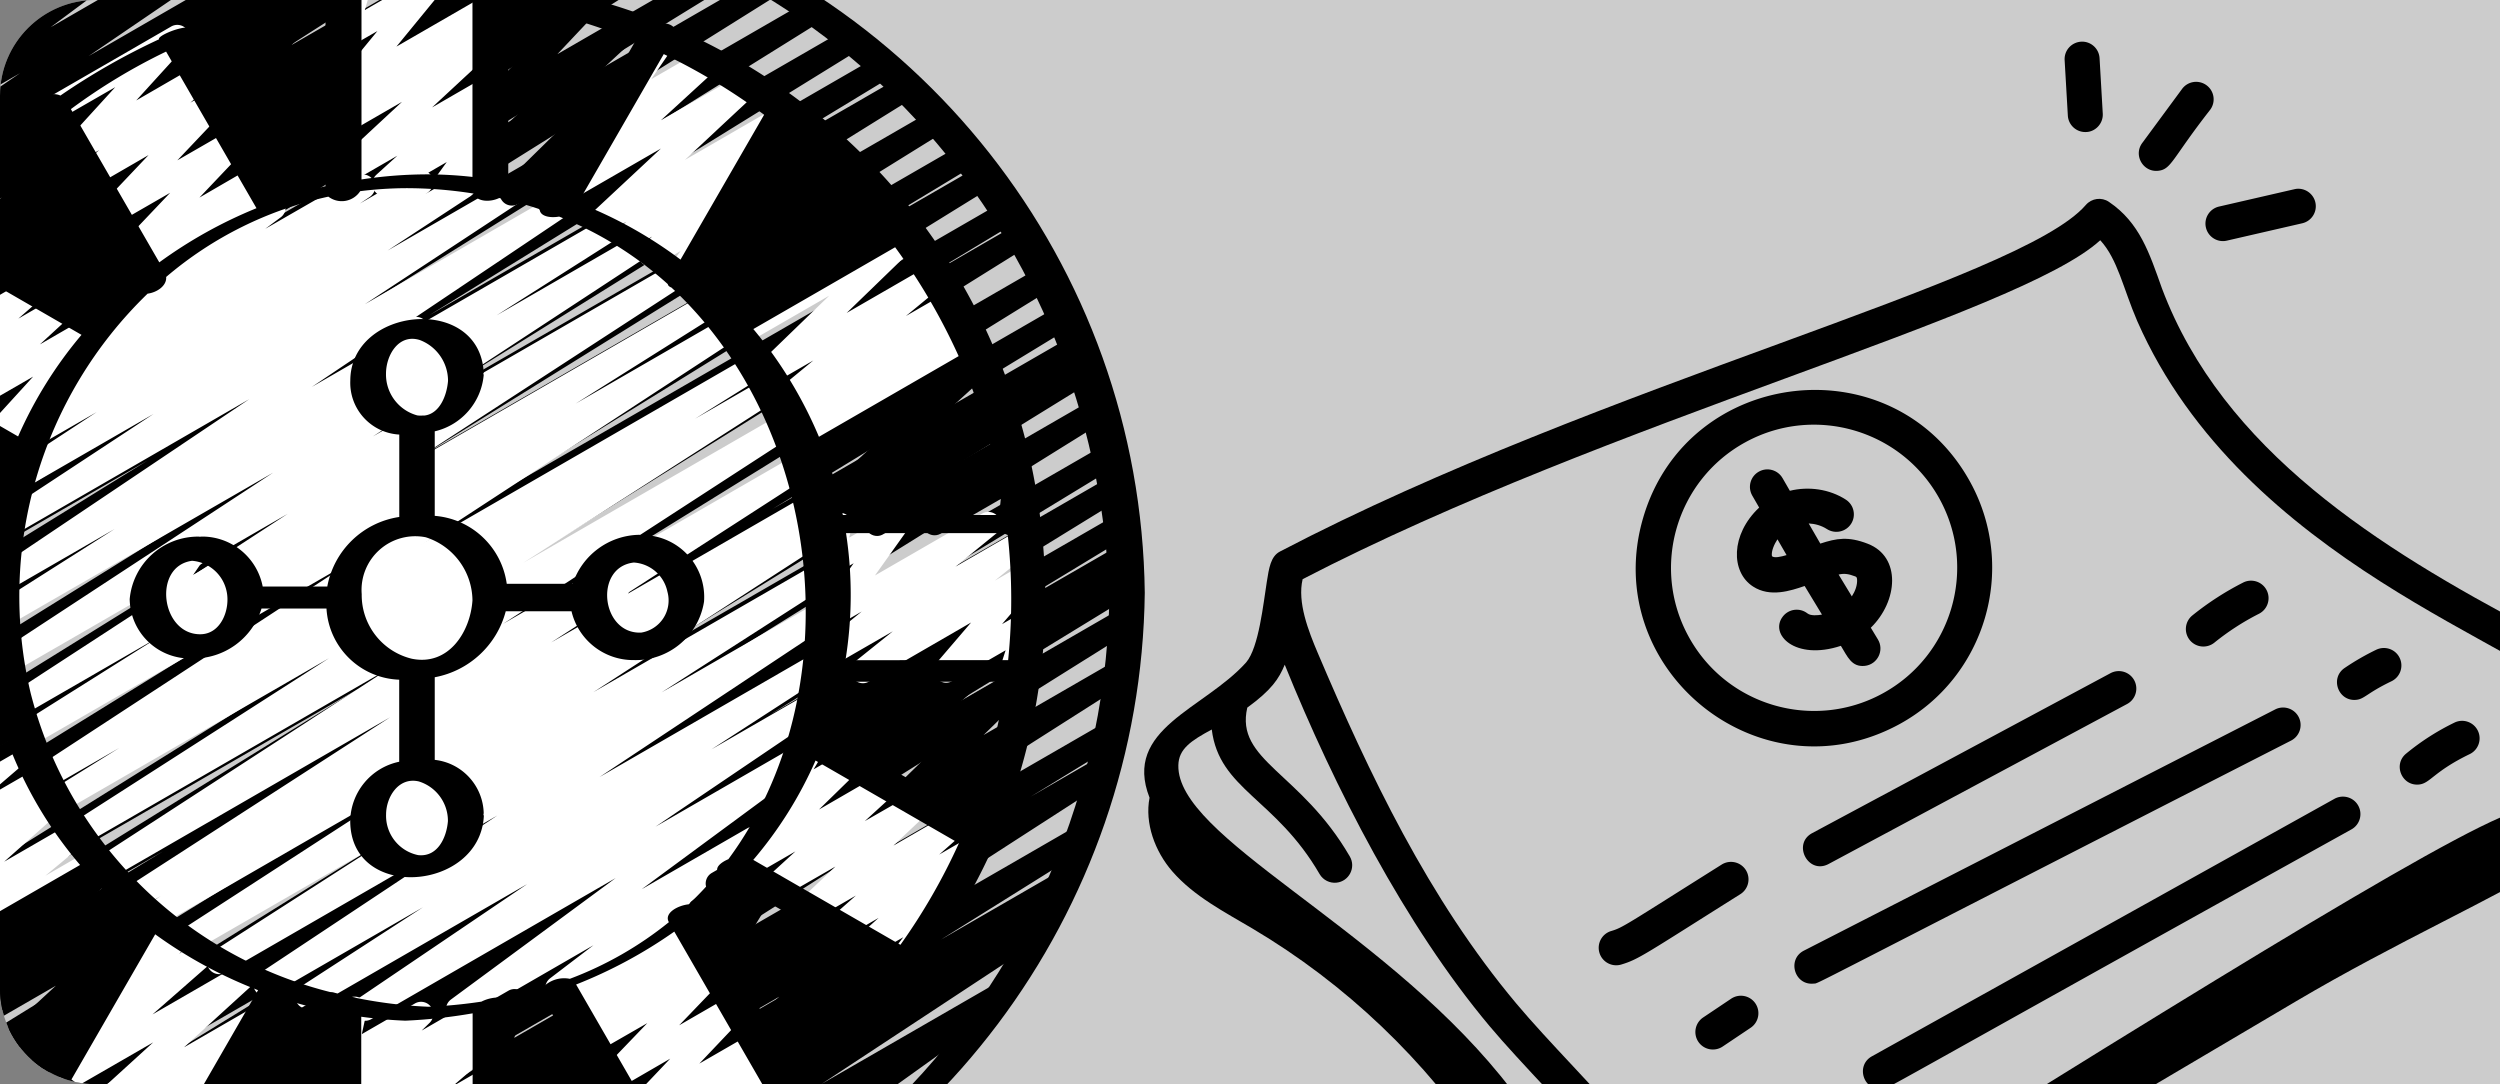
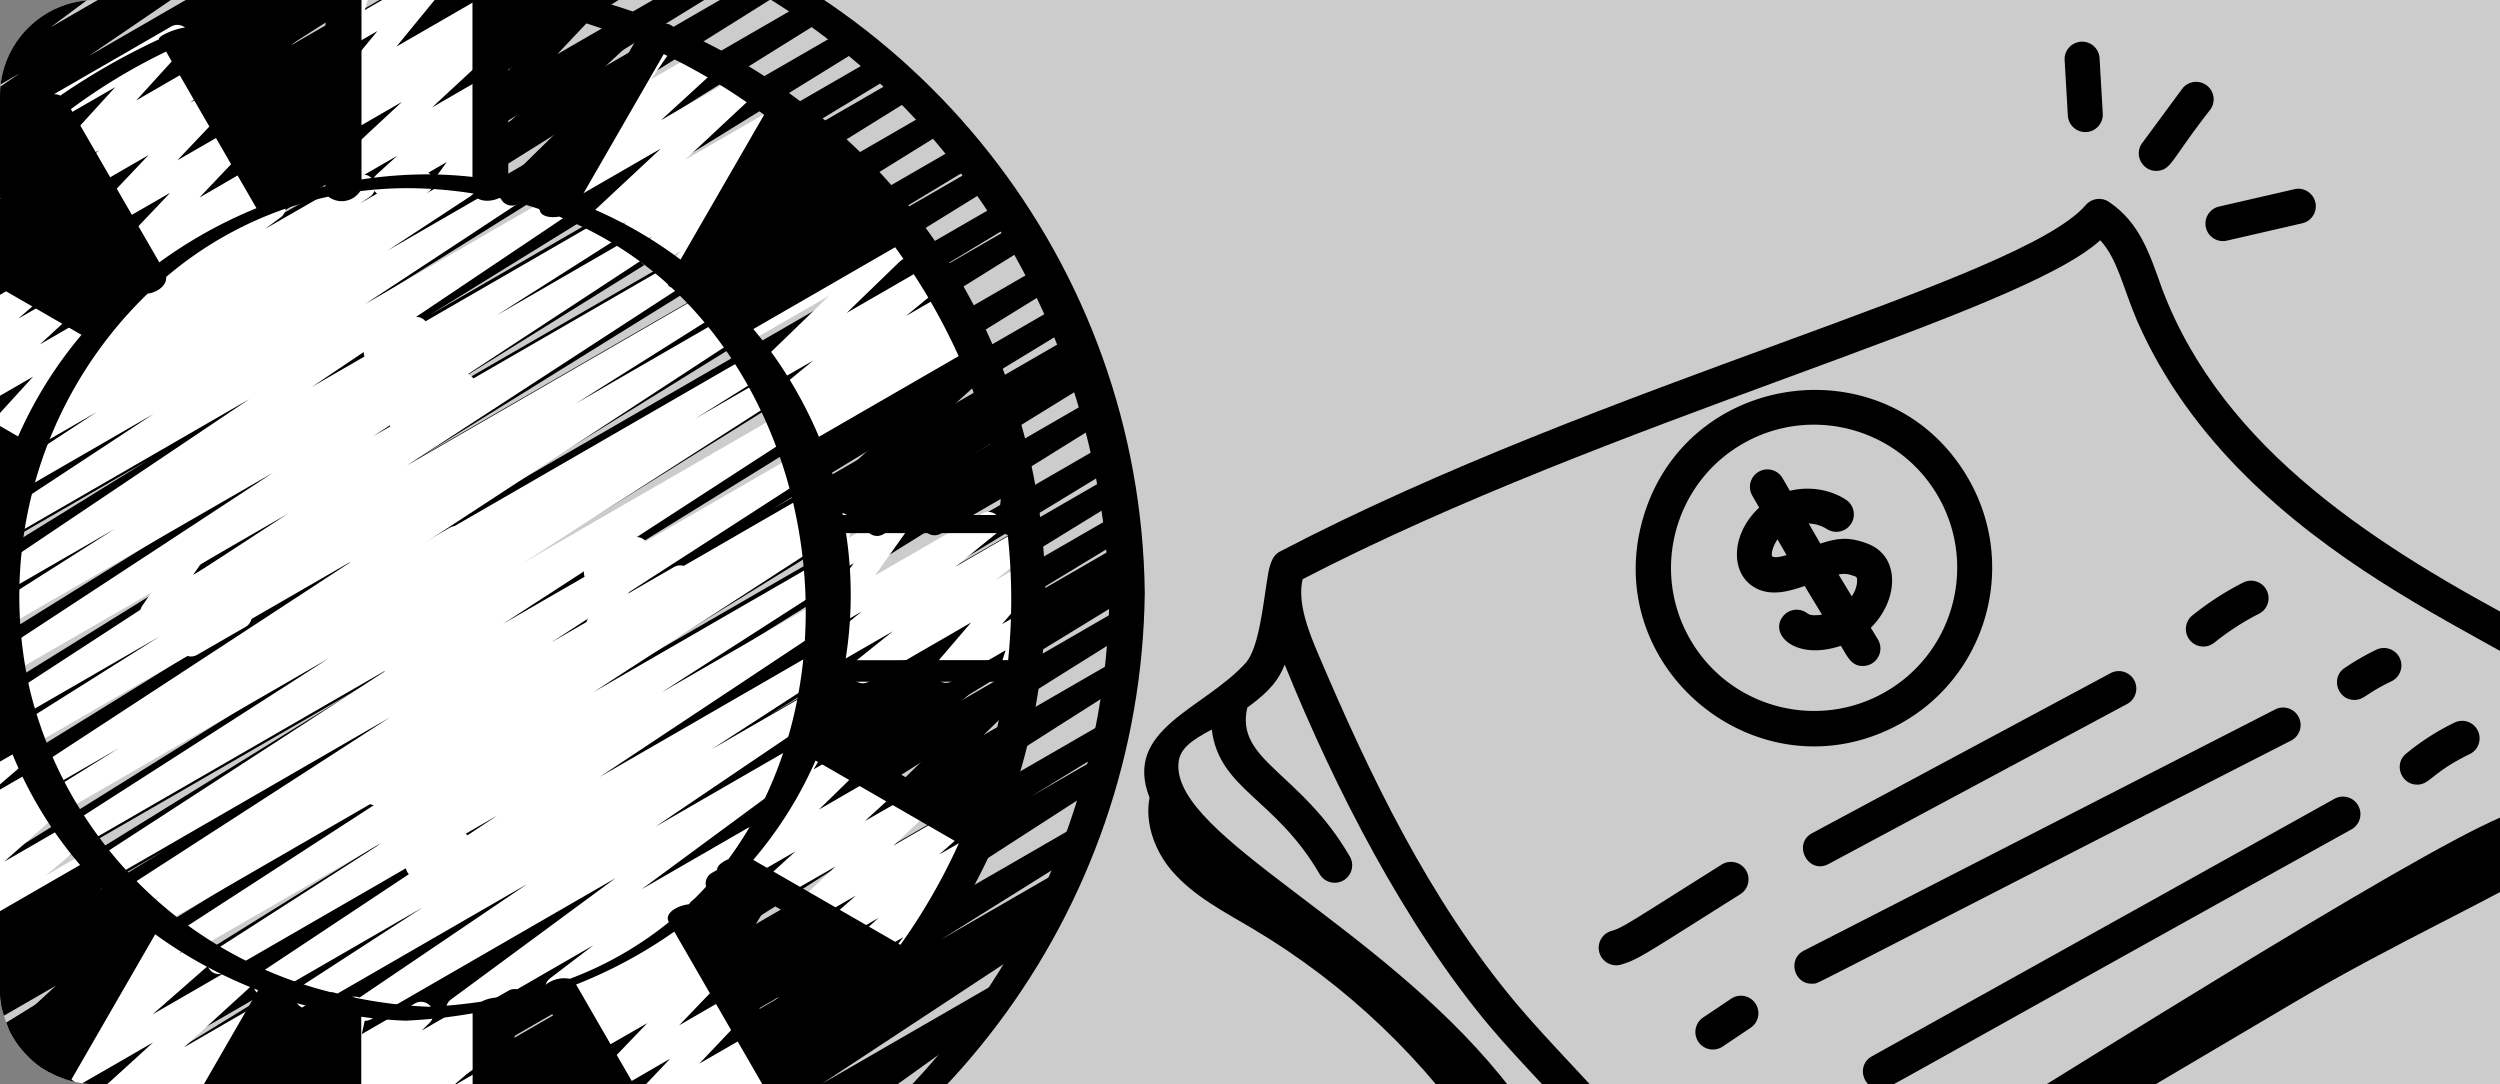
<svg xmlns="http://www.w3.org/2000/svg" fill="none" viewBox="0 0 784 340">
  <rect x="0" y="0" width="784" height="340" fill="#808080" stroke="none" />
  <g clip-path="url(#a)">
    <path fill="#fff" fill-opacity=".6" d="M0 30C0 13.431 13.431 0 30 0h754v340H30c-16.569 0-30-13.431-30-30V30Z" />
    <g clip-path="url(#b)">
      <path fill="#000" d="M119.953 412.944c-1.716 0-3.22-1.139-3.691-2.787-.468-1.649.214-3.41 1.673-4.313l.474-.303-10.327 5.969c-1.814 1.044-4.13.446-5.209-1.35-1.079-1.793-.52-4.12 1.255-5.23l47.109-29.418-58.361 33.678c-1.8 1.026-4.091.436-5.174-1.336-1.083-1.768-.562-4.077 1.174-5.213l126.117-81.457-144.009 83.138c-1.814 1.005-4.095.386-5.157-1.396-1.058-1.782-.513-4.084 1.234-5.199l27.298-16.717-34.001 19.617c-1.803 1.009-4.081.412-5.153-1.357-1.076-1.764-.559-4.063 1.167-5.198l144.701-92.147-158.951 91.778c-1.81 1.012-4.095.407-5.167-1.368-1.069-1.775-.538-4.081 1.202-5.206l132.936-83.352-143.284 82.73c-1.824 1.083-4.183.485-5.266-1.339-1.083-1.824-.481-4.179 1.339-5.265l64.842-39.622-70.769 40.852c-1.814.988-4.085.358-5.139-1.417-1.051-1.778-.51-4.07 1.23-5.188l6.288-3.8-9.589 5.536c-1.828 1.083-4.183.478-5.266-1.349-1.079-1.825-.478-4.18 1.35-5.262l42.43-25.741-46.602 26.876c-1.814 1.005-4.095.387-5.157-1.395-1.058-1.783-.513-4.085 1.234-5.199l111.128-68.287-116.942 67.535c-1.817 1.036-4.134.421-5.202-1.378-1.069-1.804-.496-4.127 1.286-5.227l70.452-42.856-74.122 42.796c-1.821 1.09-4.176.496-5.269-1.322-1.09-1.82-.496-4.179 1.322-5.269l165.707-103.17-172.772 99.747c-1.821 1.086-4.179.492-5.266-1.329-1.09-1.821-.492-4.179 1.329-5.269l146.455-90.393-150.965 87.163c-1.828 1.075-4.179.464-5.255-1.364-1.076-1.828-.464-4.183 1.364-5.255l1.705-1.03-2.925 1.687c-1.81.942-4.039.306-5.076-1.448-1.04-1.754-.527-4.011 1.167-5.146l94.232-57.383-97.103 56.054c-1.807.963-4.053.341-5.104-1.413-1.051-1.757-.541-4.032 1.163-5.167L112.451 215.985l-165.762 95.701c-1.8.949-4.032.327-5.083-1.42-1.048-1.747-.548-4.011 1.135-5.153L129.591 188.504-61.357 298.722c-1.817.974-4.077.341-5.121-1.434-1.044-1.775-.503-4.06 1.227-5.174l30.563-18.429-30.855 17.828c-1.814 1.023-4.109.411-5.178-1.374-1.069-1.786-.52-4.099 1.241-5.213l161.077-99.624-162.406 93.764c-1.817.988-4.088.362-5.139-1.416-1.051-1.779-.51-4.071 1.23-5.189l39.615-23.902-39.07 22.521c-1.81.998-4.085.383-5.146-1.388-1.062-1.772-.531-4.064 1.199-5.192L87.586 161.66l-166.775 96.305c-1.803.963-4.049.341-5.1-1.416-1.054-1.754-.541-4.028 1.163-5.164L82.735 148.289l-165.446 95.486c-1.828 1.083-4.183.478-5.266-1.346-1.079-1.828-.478-4.183 1.35-5.266l59.127-35.867-57.471 33.203c-1.821 1.086-4.176.488-5.262-1.332-1.086-1.821-.489-4.18 1.332-5.266l135.147-83.458-133.565 77.071c-1.814 1.044-4.13.447-5.209-1.349-1.079-1.793-.52-4.12 1.255-5.231L59.796 120.79l-148.307 85.634c-1.803.981-4.06.366-5.118-1.395-1.058-1.758-.545-4.039 1.163-5.178l149.608-93.609-146.898 84.804c-1.821 1.086-4.176.488-5.262-1.332-1.086-1.821-.489-4.18 1.332-5.266l87.384-53.752-82.646 47.724c-1.803.995-4.07.386-5.136-1.378-1.065-1.761-.552-4.049 1.163-5.185L47.412 83.341l-135.224 78.073c-1.81.967-4.063.337-5.111-1.427-1.048-1.765-.52-4.042 1.195-5.171l17.66-10.749-11.716 6.735c-1.803.991-4.07.383-5.135-1.378-1.065-1.764-.552-4.053 1.163-5.188L20.905 74.504-82.342 134.077c-1.824 1.083-4.183.482-5.266-1.342-1.083-1.821-.485-4.18 1.339-5.262l6.58-4.018c-1.838.576-3.817-.302-4.626-2.053-.808-1.75-.197-3.828 1.434-4.858l99.824-64.009-89.198 51.503c-1.821 1.089-4.176.499-5.269-1.322-1.09-1.821-.496-4.176 1.322-5.269l23.596-14.704-12.623 7.287c-1.803.963-4.042.348-5.097-1.403-1.054-1.747-.559-4.018 1.135-5.164l19.843-12.468-8.25 4.752c-1.786 1.037-4.074.474-5.178-1.276-1.1-1.75-.615-4.06 1.093-5.22L6.307 22.935-37.838 48.398c-1.761.998-3.993.46-5.107-1.23-1.111-1.691-.717-3.958.9-5.174l37.035-27.523c-.991-.253-1.835-.9-2.341-1.789-1.062-1.831-.436-4.179 1.395-5.244l46.873-27.059c1.758-1.002 3.993-.464 5.104 1.23 1.114 1.691.721 3.954-.896 5.174L15.851 8.558 91.681-35.211c1.779-.967 4.004-.383 5.083 1.332 1.079 1.715.636 3.972-1.005 5.157L27.777 17.596 124.1-38.013c1.814-1.044 4.13-.446 5.21 1.35 1.075 1.793.52 4.12-1.255 5.23l-19.699 12.38 32.153-18.552c1.177-.707 2.639-.728 3.838-.063 1.202.668 1.954 1.923 1.975 3.294.022 1.374-.688 2.654-1.866 3.357l-23.597 14.696 35.07-20.247c1.8-.991 4.056-.39 5.129 1.364 1.068 1.754.566 4.039-1.136 5.185L60.098 34 175.968-32.898c1.811-.967 4.064-.341 5.111 1.427 1.051 1.764.524 4.042-1.195 5.171l-3.339 2.042 10.911-6.299c1.81-1.012 4.095-.408 5.167 1.367 1.068 1.775.538 4.081-1.202 5.206L80.844 45.772 203.491-25.06c1.807-.939 4.036-.302 5.073 1.452 1.04 1.75.527 4.011-1.164 5.146L189.807-7.734l23.881-13.747c1.8-.963 4.039-.344 5.097 1.403 1.055 1.75.556 4.018-1.135 5.164L77.273 73.59 229.091-14.054c1.807-.953 4.043-.323 5.09 1.431 1.044 1.758.531 4.021-1.167 5.157l-87.451 53.791 94.794-54.751c1.807-1.012 4.092-.408 5.164 1.367 1.068 1.775.538 4.081-1.202 5.206L94.728 91.781 253.317.221c1.814-1.048 4.13-.447 5.209 1.35 1.08 1.793.521 4.12-1.254 5.23L106.184 100.959 265.771 8.812c1.814-1.019 4.113-.411 5.181 1.378 1.069 1.786.517 4.098-1.241 5.213L134.656 98.839l140.922-81.363c1.821-1.037 4.134-.425 5.202 1.374 1.069 1.803.496 4.127-1.286 5.227l-59.127 35.868 62.498-36.089c1.806-.967 4.053-.341 5.104 1.413 1.051 1.758.537 4.032-1.164 5.167L120.93 133.568l171.763-99.163c1.821-1.09 4.179-.496 5.269 1.322 1.089 1.821.499 4.179-1.322 5.269L131.004 143.775l170.881-98.65c1.817-.988 4.088-.362 5.139 1.417 1.051 1.779.509 4.07-1.231 5.188L265.94 75.787l41.636-24.036c1.806-.963 4.052-.341 5.103 1.417 1.051 1.758.538 4.028-1.163 5.164L150.498 157.909l164.326-94.853c1.82-1.012 4.116-.39 5.174 1.403 1.061 1.796.495 4.106-1.273 5.209L287.94 88.209l31.277-18.06c1.814-1.044 4.131-.443 5.21 1.35 1.075 1.796.52 4.123-1.255 5.234L136.417 193.288 327.049 83.229c1.807-.967 4.053-.344 5.104 1.413 1.051 1.758.538 4.032-1.164 5.167L168.545 190.322l163.801-94.58c1.821-1.037 4.137-.422 5.206 1.378 1.065 1.803.495 4.127-1.29 5.227l-94.232 57.39 94.334-54.455c1.821-1.016 4.116-.394 5.174 1.403 1.058 1.792.492 4.105-1.273 5.209l-1.374.819.499-.285c1.821-1.086 4.18-.492 5.266 1.329 1.089 1.824.492 4.183-1.329 5.269l-146.609 90.47 146.043-84.312c1.174-.706 2.64-.731 3.839-.067a3.849 3.849 0 0 1 1.979 3.298c.024 1.37-.689 2.65-1.863 3.356L181.083 234.9l165.207-95.388c1.814-.967 4.064-.338 5.111 1.427 1.051 1.764.524 4.042-1.191 5.17l-70.646 42.961 68.892-39.776c1.81-.981 4.074-.359 5.128 1.41 1.055 1.768.527 4.052-1.195 5.181l-111.157 68.353 108.271-62.504c1.824-1.079 4.179-.478 5.262 1.35 1.083 1.824.478 4.182-1.346 5.262l-42.357 25.695 39.221-22.637c1.818-.988 4.088-.362 5.139 1.416 1.055 1.779.51 4.071-1.23 5.185l-6.257 3.786 3.072-1.758c1.811-.966 4.064-.337 5.111 1.427 1.048 1.765.521 4.043-1.195 5.171l-64.8 39.615 60.73-35.07c1.174-.707 2.64-.735 3.838-.07a3.84 3.84 0 0 1 1.983 3.29c.024 1.371-.682 2.654-1.86 3.36l-132.981 83.307 127.906-73.837c1.81-1.034 4.109-.44 5.188 1.342 1.079 1.782.545 4.099-1.209 5.22l-144.676 92.147 137.733-79.528c1.814-1.005 4.099-.386 5.157 1.396 1.061 1.782.513 4.084-1.234 5.198l-27.488 16.834 21.291-12.289c1.803-1.026 4.095-.432 5.178 1.336 1.079 1.772.559 4.081-1.174 5.217l-126.057 81.394 115.459-66.652c1.803-.949 4.032-.327 5.083 1.42 1.047 1.747.548 4.007-1.136 5.153l-47.049 29.403 37.826-21.839c1.814-1.023 4.112-.415 5.181 1.375 1.069 1.785.517 4.098-1.241 5.212l-8.809 5.452c1.779-.242 3.487.781 4.117 2.464.629 1.68.007 3.572-1.498 4.556l-72.688 47.861 55.394-31.959c1.772-1.002 4.014-.447 5.118 1.262 1.1 1.708.678 3.979-.963 5.181l-62.234 44.588 31.779-18.352c1.192-.755 2.7-.798 3.934-.112a3.849 3.849 0 0 1 1.968 3.406 3.849 3.849 0 0 1-2.06 3.35l-99.595 57.506c-1.768.998-4.014.446-5.114-1.262-1.104-1.708-.682-3.982.959-5.181l62.255-44.606-100.762 58.174c-1.793 1.005-4.06.415-5.139-1.332-1.083-1.751-.594-4.039 1.107-5.195l72.74-47.907-95.215 54.972c-.58.337-1.241.517-1.912.513Z" />
      <path fill="#fff" d="M143.704 320.372c-1.652 0-3.122-1.058-3.642-2.626-.524-1.568.014-3.294 1.336-4.285l51.671-38.103-76.593 44.223c-1.792 1.061-4.105.499-5.213-1.266-1.103-1.764-.601-4.088 1.136-5.241l52.958-35.85-67.029 38.694c-1.796 1.005-4.067.411-5.146-1.346-1.076-1.758-.573-4.053 1.139-5.199l38.339-24.862-47.454 27.396c-1.796 1.044-4.098.468-5.192-1.3-1.093-1.765-.58-4.081 1.153-5.227l74.814-49.657-85.335 49.274c-1.803 1.026-4.095.436-5.174-1.336-1.083-1.768-.562-4.077 1.174-5.213l54.894-35.238-61.221 35.323c-1.803 1.026-4.095.435-5.174-1.336-1.083-1.772-.562-4.081 1.174-5.216l75.099-48.659-82.14 47.439c-1.821 1.09-4.179.499-5.269-1.322-1.09-1.817-.499-4.176 1.322-5.265l5.083-3.157-7.002 4.046c-1.803 1.026-4.095.436-5.178-1.336-1.079-1.768-.559-4.077 1.177-5.213l82.927-53.576-88.15 50.905c-1.803 1.047-4.113.464-5.202-1.311-1.09-1.779-.562-4.099 1.188-5.234l92.695-60.171-96.713 55.809c-1.807 1.061-4.13.474-5.22-1.315-1.09-1.789-.545-4.123 1.227-5.241l80.997-51.956-83.792 48.378c-1.81.995-4.085.383-5.146-1.389-1.062-1.771-.531-4.067 1.199-5.191l21.983-13.67-21.705 12.524c-1.8 1.023-4.085.436-5.167-1.325-1.086-1.761-.58-4.064 1.142-5.21l99.824-65.267L9.91 233.94c-1.807.991-4.07.383-5.136-1.378-1.069-1.764-.552-4.053 1.163-5.188l44.23-27.836L7.26 224.309c-1.8 1.005-4.07.411-5.146-1.346-1.076-1.758-.577-4.05 1.139-5.196l86.969-56.631-86.049 49.682c-1.803 1.079-4.137.51-5.241-1.279-1.104-1.786-.566-4.131 1.209-5.255l85.518-56.062-82.815 47.77c-1.803 1.005-4.081.407-5.157-1.361-1.072-1.764-.555-4.063 1.171-5.199l37.105-23.55-33.08 19.104c-1.793 1.04-4.088.467-5.185-1.29-1.097-1.758-.601-4.067 1.121-5.22l79.338-53.292L4.441 167.755c-1.793 1.005-4.06.415-5.139-1.332-1.083-1.751-.594-4.039 1.107-5.195l47.731-31.407-39.66 22.893c-1.789.974-4.032.376-5.104-1.36-1.069-1.737-.594-4.007 1.083-5.167l25.853-16.957-16.777 9.677c-1.793.96-4.025.359-5.09-1.378-1.065-1.733-.591-3.996 1.079-5.156l8.025-5.231a4.041 4.041 0 0 1-3.364-1.803c-1.097-1.758-.605-4.067 1.114-5.223l11.979-8.053c-1.578-.166-2.893-1.283-3.311-2.812-.415-1.529.151-3.16 1.431-4.099l20.303-15.09c-1.079-.752-1.698-2-1.642-3.311a3.845 3.845 0 0 1 1.916-3.163L83.839 61.741c1.761-.998 3.997-.46 5.107 1.23 1.111 1.691.717 3.958-.9 5.174l-4.868 3.617 28.606-16.454c1.163-.728 2.625-.78 3.835-.134 1.212.643 1.989 1.884 2.035 3.255.049 1.371-.64 2.661-1.8 3.389l-3.012 2.021 17.23-9.983c1.804-1.048 4.113-.468 5.203 1.311 1.093 1.775.566 4.098-1.185 5.23l-.699.453 10.053-5.796c1.792-1.005 4.06-.418 5.139 1.332 1.079 1.75.59 4.039-1.111 5.192l-25.931 17.002 36.582-21.115c1.803-1.079 4.137-.51 5.241 1.276 1.103 1.789.565 4.13-1.21 5.258l-47.738 31.404 58.635-33.846c1.789-1.002 4.053-.422 5.135 1.318 1.087 1.744.609 4.028-1.079 5.192L97.776 121.346 188.77 68.813c1.8-.974 4.05-.365 5.111 1.385 1.062 1.75.563 4.028-1.135 5.174l-37.017 23.526 42.669-24.633c1.793-.974 4.035-.376 5.104 1.36 1.072 1.736.597 4.004-1.079 5.167l-85.486 56.079 93.679-54.065c1.793-.963 4.025-.362 5.09 1.374 1.062 1.733.587 3.997-1.082 5.16L127.538 146l93.107-53.748c1.814-1.097 4.176-.517 5.272 1.301 1.094 1.814.514 4.176-1.304 5.269l-44.128 27.776 47.239-27.276c1.803-1.048 4.113-.464 5.202 1.311 1.09 1.778.563 4.098-1.184 5.234l-99.771 65.214 104.186-60.149c1.803-.963 4.049-.341 5.1 1.416 1.055 1.758.541 4.029-1.163 5.167l-22.152 13.815 23.157-13.361c1.814-1.107 4.176-.534 5.28 1.276 1.107 1.81.534 4.176-1.276 5.279l-81.029 51.985 82.34-47.531c1.792-.963 4.024-.358 5.089 1.374 1.062 1.737.591 4.001-1.079 5.161l-92.706 60.149 94.042-54.29c1.796-.974 4.039-.372 5.107 1.371 1.065 1.743.577 4.018-1.107 5.171l-82.93 53.558 82.361-47.544c1.81-.998 4.084-.383 5.146 1.388 1.061 1.772.531 4.064-1.199 5.192l-5.03 3.118 3.034-1.744c1.796-.973 4.042-.372 5.107 1.371 1.065 1.744.58 4.018-1.107 5.171l-75.075 48.645 72.28-41.727c1.803-1.027 4.095-.433 5.174 1.335 1.083 1.772.563 4.081-1.174 5.217l-54.894 35.245 51.369-29.649c1.792-.988 4.042-.398 5.121 1.339 1.076 1.74.601 4.018-1.082 5.181l-74.86 49.682 69.38-40.054c1.806-1.107 4.172-.542 5.283 1.269 1.107 1.806.541 4.172-1.269 5.283l-38.279 24.802 31.337-18.092c1.785-1.005 4.045-.429 5.135 1.304 1.09 1.737.622 4.021-1.058 5.192l-52.982 35.86 43.133-24.893c1.761-1.013 4.007-.471 5.118 1.227 1.114 1.697.71 3.972-.918 5.184l-51.657 38.086 33.087-19.097c1.754-.992 3.972-.461 5.087 1.212 1.117 1.673.748 3.927-.84 5.16l-22.177 16.894a3.849 3.849 0 0 1 2.496 3.262c.13 1.476-.601 2.9-1.881 3.648l-40.282 23.259c-1.751.974-3.951.436-5.062-1.23-1.107-1.666-.749-3.905.823-5.142l13.638-10.405-40.497 23.382c-.576.355-1.237.552-1.912.57Z" />
      <path fill="#000" d="M228.515 104.945c-1.582 0-3.002-.967-3.578-2.44-.577-1.473-.194-3.146.966-4.218l19.811-18.429-25.34 14.588c-1.694 1.051-3.912.626-5.1-.974-1.188-1.603-.953-3.849.541-5.167l20.908-19.772-9.927 5.733c-1.694.97-3.845.517-5.002-1.054-1.156-1.571-.949-3.758.478-5.086l10.327-9.529a3.965 3.965 0 0 1-1.381-.953c-1.22-1.325-1.353-3.322-.323-4.798l9.669-13.892c-.681-1.765.022-3.761 1.656-4.707l3.441-1.99c1.557-.893 3.522-.587 4.735.731 1.216 1.322 1.353 3.304.334 4.78l-3.715 5.375 6.703-3.838c1.691-.956 3.831-.496 4.981 1.069 1.149 1.568.949 3.747-.468 5.076l-5.374 4.935 8.162-4.707c1.697-1.03 3.898-.598 5.079.995 1.181 1.596.956 3.828-.524 5.15l-20.95 19.863 26.585-15.357c1.694-.998 3.87-.555 5.037 1.026 1.17 1.582.952 3.793-.499 5.118l-19.804 18.429 24.549-14.246c1.835-1.04 4.169-.408 5.223 1.42 1.055 1.828.436 4.165-1.385 5.23l-53.896 31.147c-.583.33-1.248.502-1.919.492Z" />
      <path fill="#fff" d="M212.827 89.862c-1.441-.011-2.752-.826-3.402-2.113-.647-1.286-.521-2.83.33-3.993l3.67-5.019-7.494 4.324c-1.705.97-3.87.499-5.016-1.093-1.146-1.592-.907-3.796.555-5.104l3.026-2.671-6.105 3.515c-1.747 1.019-3.99.506-5.118-1.174-1.132-1.68-.763-3.947.84-5.185l2.306-1.789-6.981 4.032c-1.694.998-3.87.555-5.037-1.026-1.171-1.582-.953-3.789.499-5.118l22.366-20.869-26.521 15.305c-1.69.956-3.831.496-4.981-1.069-1.153-1.568-.952-3.747.468-5.076l17.322-15.87-.148.074c-1.553.896-3.518.598-4.734-.717-1.217-1.318-1.361-3.301-.348-4.78l12.524-18.268c-.9-1.821-.229-4.028 1.536-5.037l3.979-2.302c1.554-.896 3.519-.598 4.735.721 1.216 1.315 1.36 3.297.348 4.777l-7.203 10.489 15.825-9.122c1.691-.956 3.832-.496 4.981 1.069 1.153 1.568.953 3.744-.464 5.076l-17.319 15.877 25.34-14.588c1.695-1.002 3.87-.555 5.037 1.026 1.171 1.582.957 3.789-.499 5.114l-22.359 20.872 26.753-15.452c1.751-1.016 3.99-.503 5.118 1.178 1.132 1.677.763 3.947-.84 5.181l-9.217 7.136c.83.232 1.554.745 2.053 1.452 1.15 1.596.904 3.807-.569 5.111l-9.213 8.141c.46.221.879.527 1.227.907 1.212 1.35 1.314 3.364.246 4.83l-9.445 12.939c.973 1.824.323 4.095-1.466 5.128l-4.654 2.682a3.783 3.783 0 0 1-1.951.482Z" />
      <path fill="#000" d="M172.461 67.541a3.841 3.841 0 0 1-3.435-2.123c-.65-1.301-.509-2.858.362-4.021l1.906-2.548-8.869 5.121c-1.673.953-3.793.52-4.956-1.012-1.164-1.533-1.016-3.691.348-5.048l16.893-16.591-18.767 10.819c-1.694.981-3.856.534-5.019-1.044-1.16-1.575-.953-3.772.488-5.1l18.982-17.663-14.451 8.373c-1.648.942-3.736.538-4.917-.949-1.178-1.487-1.093-3.614.204-5.002l10.749-11.389-6.022 3.469c-1.581.9-3.578.562-4.78-.805-1.202-1.367-1.276-3.392-.179-4.844l3.624-4.749a3.827 3.827 0 0 1-3.431-1.227 3.835 3.835 0 0 1-.861-3.54l1.381-5.252a3.848 3.848 0 0 1-1.501-3.297c.085-1.28.798-2.436 1.909-3.076l2.879-1.67c1.343-.777 3.019-.668 4.253.271a3.842 3.842 0 0 1 1.385 4.032l-.538 2.028 6.97-4.018c1.586-.9 3.582-.562 4.784.805 1.199 1.371 1.276 3.392.18 4.847l-3.22 4.207 12.011-6.911c1.648-.942 3.736-.541 4.917.949 1.178 1.487 1.094 3.614-.203 5.002L174.788 16.984l21.199-12.239c1.694-.984 3.856-.538 5.019 1.04 1.164 1.575.953 3.775-.488 5.1l-18.989 17.663 15.467-8.932c1.673-.967 3.803-.534 4.973 1.005 1.171 1.54 1.013 3.708-.369 5.062l-17.16 16.893c1.589-.489 3.315.098 4.271 1.459.956 1.364.928 3.185-.071 4.513l-8.162 10.914c.883 1.81.211 4-1.536 5.005l-4.562 2.633a3.874 3.874 0 0 1-1.919.439Z" />
      <path fill="#fff" d="M120.575 61.513c-1.585 0-3.009-.977-3.578-2.457-.573-1.48-.176-3.156.998-4.225l6.612-6.004-14.735 8.499c-1.695.984-3.856.534-5.02-1.04-1.16-1.575-.953-3.775.489-5.1l20.731-19.252-16.2 9.354c-1.747 1.012-3.979.496-5.108-1.177-1.128-1.67-.77-3.933.823-5.174l3.645-2.865c-1.624.577-3.434-.004-4.426-1.413-.987-1.413-.914-3.311.18-4.643l13.378-16.289-8.492 4.886c-1.361.784-3.062.657-4.296-.313-1.23-.974-1.747-2.598-1.304-4.102l2.197-7.382c-.773-.32-1.42-.893-1.835-1.62-1.061-1.835-.436-4.179 1.399-5.245l4.313-2.485c1.36-.784 3.062-.661 4.295.309 1.231.974 1.747 2.598 1.305 4.106l-1.537 5.266 18.43-10.644c1.606-.921 3.638-.562 4.837.851 1.198 1.41 1.216 3.476.045 4.91l-13.399 16.349 27.344-15.79c1.747-1.009 3.979-.496 5.107 1.177 1.128 1.673.77 3.933-.823 5.174l-3.624 2.847c1.716-.608 3.621.074 4.566 1.627.942 1.557.665 3.561-.664 4.802L135.496 33.691l16.271-9.406c1.688-.928 3.807-.461 4.946 1.097 1.143 1.557.949 3.715-.446 5.048l-6.605 5.997 2.151-1.237c1.564-.896 3.547-.58 4.756.759 1.209 1.339 1.325 3.339.274 4.809l-3.589 4.977c1.814-.239 3.54.833 4.131 2.559.594 1.729-.113 3.635-1.688 4.559l-13.737 7.93c-1.567.907-3.557.591-4.769-.752-1.213-1.346-1.322-3.353-.261-4.823l3.178-4.397-17.614 10.165c-.58.348-1.241.534-1.919.538Z" />
      <path fill="#000" d="M85.329 66.058c-1.469 0-2.809-.837-3.452-2.155-.643-1.322-.478-2.893.425-4.049l10.06-12.816-11.818 6.819c-1.691.917-3.796.443-4.932-1.107-1.135-1.554-.946-3.705.439-5.037l1.99-1.796-1.536.9c-1.656.956-3.761.548-4.942-.956-1.177-1.504-1.072-3.649.25-5.027l14.085-14.591-15.958 9.216c-1.666.924-3.761.488-4.918-1.03-1.157-1.515-1.023-3.652.313-5.016l13.498-13.452-15.181 8.679a3.837 3.837 0 0 1-4.26-.281c-1.234-.946-1.772-2.541-1.367-4.042l1.272-4.731-.65.376c-1.824.956-4.074.302-5.104-1.48-1.03-1.782-.471-4.056 1.266-5.16l8.7-5.03c1.343-.78 3.026-.668 4.26.278 1.23.946 1.772 2.545 1.367 4.046l-1.276 4.728L100.303-5.354c1.666-.928 3.761-.489 4.918 1.026 1.156 1.518 1.023 3.656-.309 5.016L91.435 14.112l14.172-8.18c1.656-.946 3.755-.531 4.929.967 1.174 1.501 1.072 3.635-.243 5.016l-14.092 14.591 9.417-5.438c1.687-.917 3.796-.446 4.932 1.107 1.135 1.55.945 3.705-.44 5.037l-3.072 2.738c1.533-.19 3.034.559 3.803 1.902.77 1.339.661 3.012-.281 4.243l-9.979 12.869 5.135-2.963a3.845 3.845 0 0 1 3.93-.113c1.234.689 1.99 1.993 1.969 3.406a3.836 3.836 0 0 1-2.06 3.35L87.248 65.52a3.763 3.763 0 0 1-1.919.538Z" />
      <path fill="#fff" d="M45.831 89.862a3.838 3.838 0 0 1-3.599-2.503 3.835 3.835 0 0 1 1.097-4.246l4.246-3.656-4.172 2.411c-1.652.956-3.757.552-4.939-.949-1.177-1.501-1.076-3.642.242-5.027l14.665-15.442-16.795 9.677c-1.649.942-3.74.538-4.918-.953-1.178-1.49-1.086-3.62.211-5.005l14.721-15.537-16.848 9.747c-1.708.974-3.873.499-5.023-1.097-1.146-1.599-.9-3.803.57-5.111l5.807-5.09-5.937 3.424c-1.638.946-3.722.552-4.907-.921-1.185-1.473-1.118-3.592.155-4.991l15.733-17.262-18.313 10.545a3.844 3.844 0 0 1-3.93.113c-1.234-.689-1.99-1.997-1.968-3.406.018-1.41.808-2.696 2.06-3.35L53.701 8.305c1.638-.931 3.708-.538 4.889.931 1.181 1.466 1.125 3.575-.137 4.974L42.72 31.505l18.32-10.598c1.712-.995 3.898-.524 5.051 1.083 1.153 1.606.893 3.828-.598 5.128l-5.803 5.093 5.937-3.427c1.649-.942 3.74-.538 4.918.953 1.177 1.494 1.086 3.62-.211 5.009l-14.728 15.54 16.893-9.737c1.649-.942 3.744-.538 4.921.96 1.178 1.494 1.083 3.624-.221 5.005L62.538 61.966l16.77-9.73c1.719-.988 3.902-.51 5.048 1.104 1.146 1.617.875 3.838-.622 5.132l-4.264 3.656 4.194-2.411a3.828 3.828 0 0 1 3.93-.113 3.827 3.827 0 0 1 1.968 3.403c-.018 1.409-.808 2.696-2.06 3.35L47.75 89.331c-.58.344-1.244.531-1.919.531Z" />
      <path fill="#000" d="M23.893 102.646a3.826 3.826 0 0 1-3.371-1.997c-.675-1.23-.622-2.735.137-3.916l6.717-10.471-14.588 8.447c-1.652.967-3.765.566-4.953-.935-1.188-1.501-1.086-3.649.235-5.034l5.262-5.543-10.306 5.944c-1.656.942-3.751.531-4.925-.967-1.174-1.501-1.072-3.635.243-5.016l8.784-9.129-15.16 8.752c-1.627.931-3.691.552-4.879-.903-1.188-1.455-1.149-3.554.088-4.963L2.736 59.33-15.753 70.012c-1.691.917-3.796.446-4.932-1.107-1.135-1.55-.949-3.705.439-5.037l24.433-22.05c-.432-1.673.302-3.424 1.796-4.285l8.524-4.925c1.691-.917 3.796-.443 4.932 1.107 1.135 1.554.949 3.705-.439 5.037l-7.15 6.45 7.487-4.316c1.631-.931 3.694-.552 4.883.903 1.188 1.455 1.149 3.554-.091 4.963L8.564 64.346l18.24-10.573c1.652-.946 3.751-.534 4.925.967 1.174 1.501 1.072 3.635-.242 5.016l-8.745 9.083 9.6-5.536c1.649-.946 3.74-.538 4.918.953 1.177 1.49 1.086 3.621-.211 5.005l-5.276 5.568 5.438-3.132c1.529-.907 3.48-.629 4.696.668 1.223 1.28 1.409 3.23.453 4.721l-6.717 10.475 8.078-4.661c1.188-.696 2.661-.703 3.853-.018 1.195.685 1.933 1.958 1.93 3.336a3.846 3.846 0 0 1-1.944 3.332L25.813 102.147a3.729 3.729 0 0 1-1.919.499Z" />
      <path fill="#fff" d="M6.16 145.617c-1.392-.003-2.675-.762-3.35-1.982-.675-1.22-.636-2.71.102-3.891l.77-1.269-3.578 2.067c-1.642.952-3.729.565-4.921-.911-1.188-1.48-1.121-3.603.158-5.002l15.051-16.524-24.64 14.211c-1.691.946-3.821.482-4.963-1.079-1.146-1.564-.949-3.733.457-5.061l9.529-8.672-15.403 8.861c-1.712.985-3.891.507-5.037-1.1-1.146-1.606-.889-3.817.598-5.118l6.78-5.919-11.726 6.763c-1.627.935-3.694.552-4.882-.904-1.188-1.451-1.149-3.553.091-4.963l15.357-17.283-16.011 9.213c-1.687.917-3.796.446-4.932-1.108-1.135-1.55-.946-3.701.439-5.033l7.571-6.826a4.181 4.181 0 0 1-1.22-.953c-1.202-1.413-1.223-3.48-.053-4.914l8.96-11.013c-.562-1.726.162-3.61 1.736-4.513l4.292-2.475c1.603-.914 3.627-.559 4.823.847 1.195 1.403 1.223 3.459.067 4.896l-.766.914 3.733-2.151c1.687-.917 3.796-.443 4.932 1.107 1.135 1.554.946 3.705-.443 5.037l-1.494 1.353 5.058-2.921c1.631-.931 3.694-.548 4.882.903 1.188 1.455 1.149 3.554-.091 4.963l-15.357 17.28L8.097 87.781c1.712-.981 3.888-.506 5.034 1.1 1.146 1.606.889 3.821-.594 5.122l-6.798 5.926 11.751-6.781c1.691-.942 3.817-.478 4.963 1.083 1.146 1.561.949 3.729-.457 5.062l-9.491 8.714 15.396-8.882c1.638-.956 3.726-.569 4.918.903 1.192 1.476 1.128 3.599-.148 5.002L15.682 123.687c1.269.207 2.345 1.037 2.875 2.204.531 1.17.439 2.527-.239 3.617l-5.406 8.731c.868 1.807.197 3.976-1.536 4.981l-3.294 1.905a3.825 3.825 0 0 1-1.923.492Z" />
      <path fill="#000" d="M-43.55 168.184c-1.578 0-2.991-.967-3.568-2.436-.576-1.466-.197-3.139.956-4.211l8.809-8.187-19.681 11.365c-1.708.973-3.877.502-5.023-1.097-1.146-1.596-.9-3.803.569-5.107l9.937-8.756-2.942 1.69c-1.596.918-3.617.577-4.819-.815-1.206-1.396-1.251-3.445-.113-4.89l10.32-12.998-.682.39c-1.462.85-3.311.643-4.548-.51-1.237-1.156-1.575-2.984-.826-4.506l5.315-10.855-.102-.161c-.51-.883-.65-1.934-.387-2.918a3.83 3.83 0 0 1 1.793-2.337l2.886-1.666c1.466-.855 3.318-.647 4.559.513 1.237 1.156 1.571 2.991.816 4.51l-2.446 4.984 7.241-4.169c1.592-.91 3.606-.562 4.809.826 1.199 1.389 1.244 3.434.113 4.879l-10.306 12.985 18.936-10.936c1.705-.956 3.86-.481 4.998 1.107 1.142 1.589.907 3.779-.545 5.09l-9.944 8.763 15.733-9.086c1.694-.984 3.856-.534 5.019 1.04 1.163 1.579.953 3.776-.489 5.104l-8.805 8.187 14.588-8.447c1.691-.921 3.8-.446 4.932 1.107 1.135 1.55.949 3.702-.439 5.034l-1.128 1.03 3.617-2.095c1.571-.914 3.564-.601 4.78.749 1.213 1.349 1.318 3.363.249 4.833l-5.652 7.779a3.831 3.831 0 0 1 2.83 3.198c.207 1.54-.534 3.055-1.877 3.835l-11.136 6.426c-1.568.896-3.547.576-4.756-.763-1.209-1.343-1.318-3.346-.264-4.812l4.046-5.582-19.505 11.304c-1.687.918-3.796.443-4.932-1.107-1.135-1.554-.946-3.705.439-5.037l1.128-1.023-12.577 7.266a3.749 3.749 0 0 1-1.926.513Z" />
      <path fill="#fff" d="M-47.473 214.196c-1.627 0-3.076-1.023-3.617-2.555-.545-1.533-.063-3.238 1.195-4.264l11.765-9.568-19.758 11.403c-1.694 1.051-3.912.625-5.1-.974-1.188-1.603-.956-3.849.541-5.167l20.134-19.045-16.595 9.6c-1.659.97-3.782.562-4.963-.953-1.185-1.515-1.065-3.669.278-5.044l5.93-6.144-.875.506a3.846 3.846 0 0 1-4.352-.351c-1.234-1.013-1.715-2.682-1.209-4.194l2.45-7.28a3.742 3.742 0 0 1-1.381-1.399c-1.062-1.831-.436-4.179 1.395-5.244l4.018-2.302c1.381-.791 3.107-.651 4.341.358 1.234 1.012 1.715 2.675 1.209 4.187l-1.536 4.499 15.818-9.122c1.659-.945 3.758-.53 4.932.974 1.171 1.501 1.065 3.638-.253 5.016l-5.919 6.144 21.115-12.186c1.698-1.051 3.912-.626 5.104.977 1.188 1.599.953 3.845-.541 5.163l-20.081 18.999 33.08-19.097c1.733-.995 3.94-.492 5.072 1.153 1.132 1.648.816 3.888-.735 5.153l-11.779 9.582 6.299-3.631c1.656-.96 3.768-.548 4.946.963 1.177 1.512 1.062 3.656-.271 5.034l-7.48 7.676 3.072-1.789c1.269-.727 2.84-.675 4.056.141a3.838 3.838 0 0 1 1.663 3.701L3.175 204.4c1.476.425 2.559 1.694 2.745 3.219.186 1.526-.555 3.02-1.888 3.79l-3.645 2.105a3.839 3.839 0 0 1-4.071-.141 3.833 3.833 0 0 1-1.652-3.722l1.121-7.803-20.342 11.764c-1.656.946-3.758.531-4.932-.977-1.171-1.504-1.058-3.645.264-5.019l7.494-7.681-23.804 13.748c-.587.344-1.258.52-1.94.513Z" />
      <path fill="#000" d="M-46.201 264.63c-1.659.021-3.146-1.03-3.68-2.601-.534-1.575.004-3.311 1.332-4.31l6.373-4.938-5.03 2.903c-1.726.981-3.916.482-5.048-1.149-1.132-1.631-.837-3.856.685-5.132l15.357-12.654-14.588 8.446c-1.715.984-3.898.506-5.044-1.104-1.146-1.609-.879-3.827.612-5.124l5.536-4.746-3.571 2.053c-1.67.949-3.789.517-4.953-1.012-1.167-1.533-1.016-3.691.348-5.048l1.856-1.828c-1.188.25-2.422-.081-3.332-.889-.907-.805-1.378-1.993-1.272-3.202l.675-7.881c-1.536-.355-2.696-1.613-2.928-3.174-.232-1.557.51-3.1 1.877-3.888l3.476-2.007c1.237-.713 2.77-.678 3.976.088a3.839 3.839 0 0 1 1.768 3.561l-.566 6.626 17.913-10.335c1.673-.952 3.793-.52 4.956 1.013 1.163 1.532 1.016 3.691-.348 5.047l-1.276 1.259 12.756-7.364c1.715-.988 3.902-.51 5.048 1.103 1.146 1.617.875 3.839-.626 5.132l-5.55 4.798 19.196-11.086c1.729-1.002 3.94-.51 5.079 1.132 1.139 1.645.826 3.887-.717 5.156L-11.268 226.13l14.366-8.292c1.747-.999 3.969-.478 5.09 1.191 1.121 1.673.763 3.926-.823 5.164l-6.38 4.945 4.485-2.587c1.824-.952 4.074-.302 5.104 1.48 1.03 1.782.471 4.06-1.265 5.164l-53.612 30.943c-.58.327-1.234.499-1.898.492Z" />
      <path fill="#fff" d="M-23.585 304.744a3.84 3.84 0 0 1-3.617-2.542c-.548-1.525-.077-3.23 1.174-4.26l12.218-10.092-13.54 7.804c-1.705.984-3.877.52-5.03-1.076-1.153-1.596-.914-3.803.555-5.114l18.12-16.127-20.363 11.743c-1.754.999-3.982.468-5.097-1.212-1.118-1.684-.742-3.941.858-5.171l.622-.474c-1.729.892-3.849.351-4.942-1.259-1.09-1.61-.805-3.782.664-5.054l16.893-14.514-17.716 10.229c-1.821.952-4.074.302-5.104-1.48-1.03-1.782-.471-4.06 1.265-5.164l53.306-30.774c1.715-.988 3.902-.51 5.048 1.104 1.146 1.617.875 3.838-.626 5.132l-16.893 14.51 17.456-10.074c1.754-.999 3.979-.468 5.097 1.212 1.118 1.681.742 3.941-.858 5.171l-.685.513c1.726-.826 3.796-.26 4.858 1.332 1.058 1.593.787 3.723-.64 4.995L1.309 270.229l20.732-11.986c1.729-1.002 3.94-.51 5.079 1.132 1.139 1.645.826 3.887-.717 5.156l-12.208 10.12 13.92-8.032c1.835-1.044 4.169-.411 5.223 1.417s.436 4.165-1.385 5.234L-21.69 304.23c-.576.334-1.23.514-1.895.514Z" />
      <path fill="#000" d="M8.103 337.979a3.843 3.843 0 0 1-3.561-2.422c-.58-1.459-.214-3.125.928-4.204l.675-.647-2.302 1.353c-1.694.967-3.845.513-5.002-1.058-1.156-1.571-.949-3.757.478-5.086l18.208-16.802-23.484 13.547c-1.744.97-3.94.443-5.055-1.213-1.114-1.655-.773-3.891.787-5.139l4.605-3.585-5.979 3.448c-1.712.967-3.877.485-5.016-1.118-1.139-1.599-.889-3.803.584-5.103l15.357-13.316-18.612 10.753a3.844 3.844 0 0 1-3.93.113c-1.234-.689-1.99-1.997-1.968-3.407a3.832 3.832 0 0 1 2.06-3.349l53.612-30.961c1.715-1.002 3.912-.531 5.062 1.086 1.153 1.617.882 3.846-.622 5.143l-15.357 13.297 19.41-11.202c1.75-1.02 3.99-.507 5.118 1.174 1.132 1.68.763 3.947-.84 5.184l-4.608 3.586 4.907-2.826c1.694-.971 3.845-.517 5.002 1.054 1.157 1.571.949 3.761-.478 5.09l-18.254 16.798.875-.499c1.698-1.03 3.898-.597 5.079.995 1.181 1.596.956 3.828-.524 5.15l-8.004 7.546c.422.31.77.707 1.023 1.16 1.054 1.835.432 4.176-1.399 5.238l-16.893 9.736a3.736 3.736 0 0 1-1.881.486Z" />
      <path fill="#fff" d="M53.479 366.521a3.842 3.842 0 0 1-3.403-2.053c-.664-1.265-.573-2.795.239-3.969l5.751-8.33-13.146 7.585c-1.694.984-3.856.535-5.019-1.04-1.16-1.575-.953-3.775.489-5.104l14.767-13.674-22.352 12.901c-1.691.942-3.821.478-4.967-1.083-1.146-1.561-.949-3.729.457-5.062l21.748-19.811L17.703 344.39c-1.708.96-3.863.482-5.005-1.111-1.139-1.592-.9-3.786.559-5.093l18.254-15.973-1.698.974c-1.691.946-3.821.482-4.967-1.082-1.142-1.561-.949-3.73.46-5.059l8.967-8.232a4.028 4.028 0 0 1-.928-.77c-1.209-1.342-1.318-3.346-.264-4.812l8.081-11.227c-.668-1.761.042-3.743 1.673-4.685l3.631-2.102c1.568-.907 3.554-.594 4.77.748 1.213 1.34 1.325 3.35.267 4.819l-1.743 2.419 4.394-2.535c1.691-.956 3.831-.495 4.981 1.069 1.149 1.564.949 3.744-.468 5.072l-2.45 2.26 5.378-3.11c1.705-.96 3.863-.482 5.002 1.11 1.142 1.593.9 3.786-.559 5.094L47.827 318.122l27.129-15.66c1.691-.942 3.817-.478 4.963 1.083 1.146 1.561.949 3.73-.457 5.062l-21.73 19.818 21.178-12.233c1.694-.984 3.856-.534 5.016 1.041 1.163 1.578.953 3.775-.485 5.104l-15.357 14.228c1.54-.344 3.132.292 4.014 1.603.882 1.308.875 3.027-.021 4.324l-11.199 16.225c.889 1.818.218 4.007-1.533 5.016l-3.947 2.303a3.825 3.825 0 0 1-1.919.485Z" />
      <path fill="#000" d="M102.897 380.57c-1.226.004-2.383-.587-3.107-1.578-.721-.995-.924-2.274-.548-3.441l1.722-5.308-11.81 6.819c-1.635.932-3.701.545-4.886-.917-1.185-1.462-1.135-3.568.116-4.97l4.077-4.517-12.148 7.009c-1.663.903-3.733.464-4.882-1.041-1.149-1.504-1.03-3.62.278-4.984l12.844-12.932-23.765 13.723c-1.743 1.002-3.965.489-5.093-1.178-1.128-1.666-.78-3.919.801-5.167l6.475-5.068a3.927 3.927 0 0 1-4.257-1.403c-1.153-1.589-.924-3.793.531-5.107l16.004-14.546c-1.585.573-3.357.046-4.369-1.3-1.012-1.343-1.033-3.192-.046-4.556l10.433-14.492c-.984-1.825-.337-4.106 1.459-5.143l4.569-2.636c1.564-.889 3.54-.573 4.745.763 1.209 1.335 1.329 3.328.285 4.798l-4.83 6.71 14.63-8.447c1.687-.917 3.796-.443 4.932 1.108 1.135 1.553.945 3.704-.44 5.037l-15.789 14.366 14.819-8.552c1.744-.985 3.951-.468 5.072 1.191 1.118 1.659.777 3.902-.787 5.15l-5.919 4.647 1.673-.967c1.666-.963 3.785-.541 4.96.981 1.174 1.522 1.04 3.68-.313 5.044l-12.848 12.925 8.264-4.77c1.635-.932 3.701-.542 4.886.921 1.185 1.462 1.132 3.564-.12 4.97l-4.175 4.608c1.381-.531 2.945-.221 4.017.795 1.076 1.019 1.47 2.566 1.013 3.972l-2.306 7.195c1.427.488 2.436 1.768 2.576 3.269.144 1.501-.604 2.949-1.915 3.694l-4.851 2.798a3.9 3.9 0 0 1-1.976.527Z" />
      <path fill="#fff" d="M124.743 382.637c-1.539.004-2.931-.914-3.536-2.33-.608-1.413-.309-3.055.756-4.166l10.39-10.865-22.482 12.978c-1.736.984-3.94.475-5.068-1.174-1.125-1.649-.798-3.888.752-5.146l6.144-4.886-1.789 1.03c-1.715.974-3.888.488-5.027-1.121-1.142-1.61-.875-3.818.612-5.115l14.296-12.285-9.881 5.698c-1.733.977-3.923.467-5.051-1.171-1.125-1.638-.812-3.866.72-5.135l6.334-5.121-2.003 1.152c-1.677.967-3.807.538-4.977-1.001-1.167-1.54-1.013-3.709.369-5.065l3.255-3.192a3.794 3.794 0 0 1-2.827-.693c-1.237-.882-1.841-2.411-1.536-3.901l1.99-9.368c-.664-.341-1.213-.879-1.575-1.536-1.061-1.835-.436-4.183 1.399-5.244l3.325-1.92c1.312-.759 2.95-.671 4.176.218 1.227.893 1.814 2.422 1.498 3.905l-1.536 7.111 16.657-9.613c1.674-.967 3.804-.538 4.974 1.002 1.171 1.539 1.013 3.708-.369 5.065l-2.496 2.439 18.331-10.573c1.733-.974 3.923-.468 5.048 1.17 1.128 1.642.816 3.867-.717 5.136l-6.352 5.135 3.072-1.789c1.719-.991 3.909-.509 5.055 1.107 1.146 1.621.868 3.846-.64 5.136l-14.288 12.289 9.912-5.73c1.744-1.033 3.986-.538 5.129 1.135 1.142 1.674.791 3.944-.805 5.192l-6.145 4.876 1.821-1.044c1.652-.957 3.758-.552 4.939.949s1.079 3.641-.239 5.026l-10.405 10.872 5.751-3.318a3.837 3.837 0 0 1 4.26.281c1.234.946 1.772 2.542 1.367 4.042l-2.355 8.778a3.838 3.838 0 0 1 2.493 3.262c.13 1.476-.602 2.896-1.878 3.648l-4.302 2.482c-1.35.763-3.023.65-4.26-.285-1.23-.945-1.772-2.541-1.368-4.039l1.849-6.91-20.847 12.098c-.58.345-1.245.524-1.92.524Z" />
      <path fill="#000" d="M154.024 376.823c-1.536 0-2.924-.914-3.529-2.327a3.836 3.836 0 0 1 .749-4.161l17.192-18.022-12.493 7.202c-1.694.984-3.856.538-5.019-1.04-1.16-1.575-.953-3.775.488-5.101l5.881-5.458-1.35.766c-1.662.949-3.771.524-4.938-.991-1.171-1.515-1.044-3.66.291-5.03l5.892-5.958-1.245.713a3.84 3.84 0 0 1-4.358-.39c-1.227-1.023-1.691-2.707-1.164-4.215l3.916-10.752c-1.487.183-2.932-.577-3.631-1.905-1.062-1.832-.436-4.18 1.399-5.245l7.339-4.228a3.834 3.834 0 0 1 4.366.383c1.234 1.026 1.698 2.71 1.164 4.221l-3.716 10.19 16.837-9.712c1.666-.959 3.782-.541 4.956.978 1.174 1.518 1.048 3.673-.302 5.044l-5.919 5.989 6.144-3.557c1.691-.984 3.853-.534 5.016 1.041 1.164 1.578.953 3.775-.489 5.103l-5.88 5.459 6.067-3.501c1.652-.945 3.743-.538 4.921.956 1.177 1.494 1.082 3.624-.222 5.009l-17.139 18.029 19.797-11.424c1.402-.808 3.16-.65 4.397.397 1.234 1.044 1.68 2.756 1.114 4.271l-4.291 11.428 6.144-3.526c1.835-1.044 4.165-.411 5.22 1.416 1.058 1.828.439 4.166-1.382 5.234l-15.357 8.883c-1.403.808-3.164.65-4.397-.397-1.238-1.044-1.684-2.753-1.118-4.271l4.292-11.435-33.724 19.39c-.58.347-1.244.537-1.919.544Z" />
      <path fill="#fff" d="M202.553 361.231c-1.61.003-3.055-1.002-3.61-2.514-.559-1.511-.113-3.209 1.114-4.253l3.487-2.97-3.325 1.919c-1.649.932-3.733.52-4.904-.966-1.174-1.487-1.086-3.607.204-4.995l14.668-15.463-16.802 9.737c-1.659.956-3.764.548-4.945-.96-1.178-1.508-1.069-3.652.26-5.03l14.299-14.89-16.296 9.361c-1.715.988-3.901.509-5.047-1.104-1.146-1.617-.875-3.838.625-5.132l4.261-3.663-4.19 2.419c-1.719.987-3.905.509-5.048-1.104-1.146-1.617-.875-3.838.622-5.132l4.38-3.768-4.334 2.496c-1.821.952-4.074.298-5.104-1.48-1.026-1.782-.471-4.06 1.266-5.164l39.751-22.904c1.716-.97 3.884-.489 5.023 1.118 1.139 1.603.883 3.81-.597 5.107l-4.362 3.765 4.305-2.489c1.719-.988 3.906-.509 5.052 1.107 1.146 1.614.875 3.835-.626 5.129l-4.246 3.656 4.169-2.412c1.655-.945 3.75-.534 4.924.967 1.178 1.501 1.072 3.634-.239 5.016l-14.306 14.897 16.292-9.41c1.652-.942 3.747-.534 4.921.959 1.178 1.494 1.083 3.624-.221 5.009l-14.665 15.456 16.791-9.68c1.719-.978 3.895-.492 5.034 1.121 1.139 1.613.868 3.828-.626 5.121l-3.469 2.957 3.301-1.906c1.191-.755 2.699-.801 3.929-.112a3.826 3.826 0 0 1 1.969 3.402 3.838 3.838 0 0 1-2.06 3.354l-39.706 22.904c-.58.341-1.244.524-1.919.524Z" />
      <path fill="#000" d="M244.326 341.349c-1.54 0-2.928-.917-3.533-2.334-.604-1.413-.302-3.051.759-4.161l17.126-17.892-19.649 11.364c-1.677.981-3.825.552-4.999-.995-1.174-1.546-1.005-3.729.39-5.079l9.944-9.677-10.858 6.261c-1.588.921-3.61.59-4.819-.795s-1.269-3.431-.14-4.882l11.142-14.359-13.346 7.68c-1.519.868-3.434.601-4.658-.654-1.219-1.251-1.441-3.17-.534-4.668l7.895-12.953-9.983 5.758c-1.62.935-3.68.566-4.875-.875-1.192-1.441-1.174-3.533.045-4.953l7.677-8.984-.091-.155c-1.058-1.835-.432-4.183 1.406-5.244l7.178-4.145c1.62-.924 3.673-.552 4.861.886 1.192 1.438 1.174 3.522-.039 4.942l-.527.615 3.476-2.007c1.519-.875 3.442-.611 4.665.644 1.227 1.254 1.445 3.181.534 4.678l-7.895 12.985 17.28-9.983c1.589-.911 3.6-.577 4.805.805 1.206 1.381 1.266 3.42.148 4.872l-11.136 14.352 20.518-11.836c1.676-.98 3.824-.551 4.998.995 1.174 1.547 1.005 3.73-.39 5.079l-9.983 9.684 16.387-9.459c1.652-.956 3.758-.551 4.939.95 1.181 1.5 1.079 3.641-.239 5.023l-21.034 22a3.834 3.834 0 0 1 2.257 3.308c.07 1.441-.668 2.798-1.92 3.518l-15.863 9.168c-.58.344-1.244.523-1.919.523Z" />
      <path fill="#fff" d="M282.443 305.183c-1.456 0-2.784-.822-3.435-2.123a3.844 3.844 0 0 1 .362-4.021l3.895-5.122-8.83 5.097c-1.69.907-3.789.429-4.917-1.118-1.132-1.546-.946-3.69.432-5.023l5.589-5.03-10.306 5.951c-1.708.992-3.888.524-5.041-1.079-1.153-1.603-.903-3.821.58-5.125l7.635-6.742-12.855 7.417c-1.697 1.03-3.898.601-5.079-.995-1.181-1.592-.956-3.824.524-5.149l10.981-10.366-17.53 10.074c-1.69.946-3.82.482-4.963-1.079-1.146-1.564-.952-3.733.457-5.062l9.505-8.692-15.403 8.893c-1.677.98-3.824.552-4.999-.995-1.174-1.55-1.005-3.73.391-5.079l14.404-14.039a3.733 3.733 0 0 1-2.302-1.111c-1.23-1.245-1.466-3.167-.569-4.672l7.842-13.114c-.999-1.828-.352-4.117 1.451-5.16l3.354-1.934c1.515-.882 3.437-.629 4.668.622 1.23 1.248 1.458 3.174.555 4.675l-3.701 6.19 9.213-5.328c1.676-.981 3.824-.556 4.998.994 1.174 1.547 1.005 3.726-.39 5.08l-12.141 11.863 19.375-11.213c1.691-.942 3.817-.478 4.963 1.083 1.146 1.56.949 3.733-.457 5.061l-9.505 8.693 15.442-8.854c1.694-1.03 3.898-.602 5.079.994 1.181 1.593.953 3.825-.527 5.15L280.2 265.168l17.54-10.12c1.705-.974 3.87-.503 5.016 1.093 1.146 1.592.907 3.793-.555 5.104l-7.681 6.749 8.862-5.115c1.691-.906 3.786-.428 4.917 1.118 1.129 1.55.946 3.695-.432 5.027l-9.213 8.26c.794.172 1.515.598 2.056 1.206 1.213 1.374 1.287 3.413.176 4.868l-10.703 14.099c.717 1.772.017 3.803-1.635 4.759l-4.207 2.436c-.577.338-1.23.521-1.898.531Z" />
      <path fill="#000" d="M305.481 265.252c-1.326 0-2.559-.682-3.259-1.807-.703-1.124-.773-2.53-.19-3.722l1.758-3.6-5.673 3.277c-1.603.924-3.635.58-4.837-.823s-1.238-3.462-.078-4.903l8.229-10.215-15.519 8.956c-1.673.963-3.803.534-4.974-1.005-1.17-1.54-1.012-3.709.37-5.062l14.696-14.376-22.785 13.153c-1.687.907-3.785.429-4.914-1.118-1.132-1.547-.945-3.691.433-5.023l7.469-6.696-12.686 7.311c-1.659.946-3.764.524-4.935-.987-1.17-1.512-1.051-3.656.281-5.027l5.47-5.561-8 4.608c-1.456.83-3.28.619-4.507-.516-1.23-1.136-1.581-2.935-.871-4.45l5.378-11.35c-1.006-.788-1.558-2.022-1.466-3.294.088-1.273.805-2.418 1.908-3.058l4.57-2.633c1.452-.822 3.273-.615 4.499.517 1.227 1.135 1.582 2.931.876 4.443l-3.579 7.533 21.839-12.598c1.663-.949 3.768-.528 4.939.984 1.17 1.511 1.047 3.655-.285 5.026l-5.476 5.568 20.204-11.663c1.687-.907 3.786-.429 4.918 1.118 1.128 1.547.942 3.691-.433 5.023l-7.465 6.689 17.139-9.891c1.677-.967 3.807-.534 4.977 1.005 1.167 1.54 1.009 3.709-.369 5.062l-14.689 14.366 6.91-4c1.6-.928 3.635-.58 4.837.822 1.206 1.403 1.237 3.466.077 4.907l-8.446 10.521c1.441-.362 2.963.14 3.905 1.29.942 1.149 1.135 2.742.496 4.084l-4.668 9.523.084.13c1.061 1.834.436 4.179-1.399 5.244l-2.847 1.649c-.577.355-1.238.552-1.912.569Z" />
      <path fill="#fff" d="M270.625 214.259c-1.631.004-3.086-1.026-3.628-2.562a3.84 3.84 0 0 1 1.217-4.275l11.779-9.452-18.145 10.468c-1.729.97-3.916.464-5.041-1.17-1.124-1.635-.822-3.856.703-5.129l12.732-10.366-7.266 4.194c-1.56.893-3.532.583-4.745-.749-1.213-1.332-1.336-3.325-.299-4.794l9.776-13.793-5.263 3.072c-1.325.766-2.98.668-4.211-.25-1.226-.914-1.792-2.474-1.437-3.965l1.258-5.276a3.878 3.878 0 0 1-1.719-1.536c-1.061-1.835-.432-4.183 1.403-5.244l3.68-2.12c1.329-.763 2.984-.668 4.211.25 1.23.917 1.793 2.474 1.441 3.968l-.77 3.069 12.795-7.378c1.564-.911 3.55-.602 4.767.734 1.216 1.339 1.335 3.347.284 4.816l-9.761 13.701 33.636-19.42c1.733-.995 3.936-.492 5.072 1.153 1.132 1.648.812 3.887-.735 5.149l-12.724 10.352 19.811-11.434c1.736-.999 3.95-.496 5.082 1.156 1.132 1.652.805 3.898-.752 5.157l-11.8 9.508 8.169-4.724c1.62-.935 3.677-.566 4.872.871 1.195 1.438 1.181 3.53-.035 4.95l-10.749 12.545 5.891-3.392a3.834 3.834 0 0 1 4.327.33c1.234.991 1.733 2.644 1.255 4.155l-2.475 7.677a3.839 3.839 0 0 1 1.99 3.325 3.843 3.843 0 0 1-1.919 3.364l-3.986 2.302c-1.375.798-3.097.668-4.335-.33-1.233-.995-1.732-2.647-1.247-4.162l1.627-5.076-16.739 9.663c-1.62.935-3.676.566-4.871-.871-1.196-1.438-1.182-3.53.035-4.95l10.749-12.555-31.991 18.506c-.58.348-1.244.535-1.919.538Z" />
      <path fill="#000" d="M275.072 168.078c-1.561 0-2.967-.945-3.558-2.393-.587-1.445-.242-3.104.876-4.197l15.259-14.802-27.643 15.934c-1.691.942-3.821.478-4.967-1.083-1.142-1.561-.949-3.733.457-5.062l23.562-21.501-22.915 13.23c-1.188.696-2.661.703-3.852.018-1.196-.685-1.934-1.961-1.93-3.336.003-1.378.745-2.65 1.944-3.332l53.527-30.897c1.691-.942 3.821-.478 4.963 1.082 1.146 1.561.953 3.73-.457 5.058l-23.565 21.502 23.896-13.821c1.676-.981 3.824-.552 4.998.995 1.174 1.546 1.005 3.729-.39 5.079l-15.259 14.805 14.591-8.446c1.663-.904 3.736-.461 4.882 1.04 1.15 1.504 1.034 3.62-.274 4.988l-3.539 3.578.766-.425c1.244-.717 2.791-.682 4 .095 1.209.78 1.884 2.169 1.743 3.599l-.766 8.173c1.617.228 2.911 1.458 3.223 3.065.313 1.603-.421 3.23-1.834 4.053l-3.923 2.263c-1.241.735-2.788.696-3.993-.091-1.213-.777-1.891-2.169-1.751-3.603l.707-7.178-18.953 10.943c-1.66.892-3.723.446-4.865-1.048-1.146-1.497-1.037-3.603.26-4.974l3.54-3.585-16.725 9.652c-.605.398-1.311.615-2.035.622Z" />
      <path fill="#fff" d="M252.772 144.728c-1.663.018-3.146-1.033-3.68-2.605-.538-1.571 0-3.311 1.332-4.306l3.99-3.072-3.255 1.881c-1.751 1.026-4 .513-5.132-1.174-1.129-1.687-.753-3.962.864-5.192l4.117-3.178-3.396 1.958c-1.726.978-3.916.478-5.048-1.149-1.131-1.631-.836-3.856.686-5.132l11.81-9.723-12.678 7.319c-1.681.994-3.839.573-5.016-.985-1.181-1.557-1.006-3.75.411-5.096l22.268-21.548-26.469 15.273c-1.191.756-2.699.802-3.933.113a3.845 3.845 0 0 1-1.968-3.406c.021-1.41.812-2.696 2.059-3.35l53.44-30.852c1.676-.995 3.838-.573 5.016.984 1.181 1.557 1.002 3.751-.412 5.097l-22.267 21.554 26.008-15.013c1.725-.963 3.901-.457 5.026 1.167 1.125 1.624.837 3.838-.671 5.114l-11.79 9.705 12.619-7.287c1.747-.995 3.969-.474 5.09 1.195 1.121 1.67.763 3.923-.823 5.164l-4.154 3.209 3.694-2.133c1.754-1.026 4-.513 5.132 1.174 1.132 1.687.752 3.961-.861 5.192l-3.962 3.072 3.494-2.014c1.821-.953 4.074-.299 5.101 1.483 1.03 1.779.474 4.056-1.262 5.16l-53.461 30.883c-.583.341-1.244.521-1.919.517ZM124.114 212.836a3.837 3.837 0 0 1-3.476-2.215c-.629-1.35-.422-2.945.534-4.088l12.574-14.981-19.646 11.34c-1.666.928-3.761.488-4.918-1.027-1.156-1.518-1.023-3.652.313-5.016l10.081-10.067-9.42 5.438c-1.62.924-3.67.552-4.861-.882-1.192-1.435-1.178-3.519.031-4.939l7.248-8.447c-1.676-.13-3.072-1.335-3.444-2.973-.376-1.642.362-3.333 1.817-4.176l15.923-9.213c1.621-.928 3.666-.556 4.861.875 1.192 1.434 1.181 3.515-.021 4.939l-5.923 6.91 15.298-8.84c1.666-.925 3.761-.489 4.918 1.03 1.156 1.515 1.022 3.652-.31 5.012l-10.092 10.078 13.161-7.596c1.613-.928 3.659-.566 4.858.861 1.195 1.424 1.198 3.501.003 4.928l-12.57 14.974 9.677-5.582c1.835-1.044 4.166-.411 5.22 1.417 1.058 1.828.44 4.165-1.381 5.234l-28.535 16.471c-.58.348-1.241.535-1.92.535ZM125.872 135.933c-1.42 0-2.721-.784-3.388-2.038a3.843 3.843 0 0 1 .211-3.951l6.559-9.705-10.444 6.021c-1.557.893-3.522.59-4.738-.728-1.213-1.318-1.357-3.3-.337-4.777l4.443-6.45c-1.463.088-2.855-.65-3.6-1.912-1.058-1.835-.432-4.176 1.399-5.237l12.616-7.28c1.55-.889 3.511-.587 4.724.728 1.213 1.314 1.357 3.293.352 4.769l-3.948 5.719 10.12-5.828c1.55-.889 3.508-.597 4.728.711 1.216 1.307 1.371 3.283.372 4.766l-6.559 9.691 4.854-2.795c1.189-.759 2.7-.801 3.93-.112 1.231.685 1.986 1.993 1.969 3.403-.021 1.409-.812 2.696-2.06 3.349l-19.28 11.136c-.584.341-1.248.524-1.923.52ZM131.064 275.396c-1.48 0-2.833-.85-3.47-2.186-.639-1.336-.45-2.921.482-4.074l1.199-1.466-5.983 3.442c-1.645.942-3.733.541-4.914-.942-1.178-1.487-1.097-3.61.193-5.002l2.303-2.496-2.243 1.29c-1.564.9-3.543.587-4.756-.752-1.213-1.336-1.329-3.34-.281-4.809l4.172-5.842c-1.726-.024-3.227-1.195-3.662-2.861-.44-1.67.288-3.427 1.778-4.295l12.672-7.319c1.564-.893 3.536-.576 4.745.756 1.209 1.332 1.332 3.329.292 4.798l-3.434 4.805 9.262-5.374c1.645-.942 3.733-.542 4.914.942 1.181 1.486 1.1 3.61-.193 5.001l-2.348 2.503 1.483-.843c1.599-.914 3.624-.563 4.823.84 1.195 1.402 1.226 3.455.073 4.893l-3.43 4.256c1.434.475 2.457 1.747 2.611 3.248a3.841 3.841 0 0 1-1.891 3.716l-12.517 7.227c-.569.341-1.216.527-1.88.544ZM59.898 205.872c-1.343-.003-2.587-.706-3.28-1.856-.696-1.146-.738-2.576-.116-3.764l6.598-12.549-13.378 7.726c-1.554.896-3.518.598-4.735-.721-1.216-1.314-1.36-3.297-.348-4.776l4.478-6.528a4.025 4.025 0 0 1-3.649-1.905c-1.054-1.831-.432-4.172 1.399-5.234l12.616-7.28c1.55-.889 3.512-.59 4.724.721 1.216 1.315 1.364 3.29.358 4.77l-4.007 5.828 10.204-5.884c1.48-.855 3.346-.63 4.58.555 1.23 1.181 1.533 3.037.742 4.552l-6.598 12.531 3.842-2.197c1.821-.952 4.074-.299 5.104 1.484 1.026 1.778.471 4.056-1.265 5.16l-15.357 8.854c-.584.334-1.241.513-1.912.513ZM199.414 206.217c-1.409 0-2.707-.77-3.378-2.007-.671-1.241-.612-2.746.158-3.927l5.083-7.764-11.638 6.72c-1.47.865-3.336.661-4.58-.506-1.245-1.17-1.568-3.019-.795-4.541l6.141-12.148-1.396.77a3.85 3.85 0 0 1-3.933.112 3.845 3.845 0 0 1-1.968-3.406c.021-1.41.812-2.696 2.06-3.35l12.503-7.216c1.469-.872 3.339-.668 4.587.506 1.244 1.17 1.567 3.023.787 4.545l-6.099 12.141 14.437-8.324c1.539-.889 3.487-.608 4.71.682 1.22 1.29 1.399 3.252.429 4.738l-5.094 7.786c1.853-.847 4.046-.102 4.995 1.702.953 1.799.331 4.031-1.416 5.079l-13.667 7.895c-.583.341-1.251.52-1.926.513Z" />
      <path fill="#000" d="M187.747-31.548c-84.139-20.004-172.462 7.905-229.831 72.628C-107.812 117.166-115.296 227.55-60.443 311.816-4.206 394.88 99.467 431.785 195.54 402.94c96.074-28.844 162.276-116.752 163.461-217.054C357.757 82.983 287.494-6.226 187.747-31.548ZM102.283 405.074C-5.84 388.163-85.741 295.33-86.367 185.893-86.261 57.435 29.626-49.837 159.23-30.311 268.559-13.801 345.285 80.104 347.883 188.873c-3.072 128.796-113.463 235.2-245.6 216.201Z" />
      <path fill="#000" d="M256.994 36.296c-1.986-1.62-4.046-3.034-6.074-4.562a1.433 1.433 0 0 0-.144-.105A192.688 192.688 0 0 0 211.46 8.699c-.795-.847-1.909-1.322-3.072-1.315C192.521.85 175.835-3.484 158.79-5.502c-2.147-1.902-5.279-2.211-7.761-.766-12.728-.96-25.519-.678-38.194.83-1.965-3.171-8.992-2.028-10.43 1.459A208.766 208.766 0 0 0 58.639 8.597c-3.487.155-9.308 2.805-8.77 3.726-10.784 5.005-21.133 10.907-30.929 17.645-3.772-1.758-10.812 1.849-8.58 6.211A203.509 203.509 0 0 0-26.126 71.84c-1.613.889-2.58 1.828-1.838 2.257l.123.07a190.885 190.885 0 0 0-23.196 39.277v.077c-27.34 62.941-18.528 135.745 23.038 190.347.07.145.172.271.292.377 10.823 14.056 23.512 26.577 37.709 37.22-.362 1.797 1.367 2.686 3.677 2.725a204.771 204.771 0 0 0 36.282 20.731c-.053 1.582 2.081 2.127 4.545 1.913a208.232 208.232 0 0 0 48.768 13.561c1.392.773 3.023.998 4.569.629 6.911.875 13.821 1.459 20.855 1.652 7.434-.208 14.798-.882 22.099-1.814 1.297.063 2.598-.095 3.842-.467 16.806-2.415 33.274-6.799 49.06-13.055a9.549 9.549 0 0 0 7.416-3.002 204.668 204.668 0 0 0 36.167-20.549c1.708-.433 3.167-1.543 4.046-3.069a191.245 191.245 0 0 0 59.587-73.946c.506-1.107.875-2.243 1.353-3.35.513-.492.794-1.184.766-1.894 12.887-31.017 17.467-64.857 13.284-98.183a.89.89 0 0 0-.13-1.174c-2.176-17.252-6.623-34.138-13.213-50.226.084-.63-.201-1.252-.732-1.6a191.192 191.192 0 0 0-55.249-74.051Zm47.464 219.233L259.345 229.5c1.783-5.139 3.238-10.383 4.363-15.701h51.583a184.475 184.475 0 0 1-10.833 41.73Zm-22.085 40.761-46.15-26.63a126.118 126.118 0 0 0 19.53-31.154l44.951 25.941a188.633 188.633 0 0 1-18.331 31.843Zm-57.092-22.683a108.56 108.56 0 0 1-9.304 9.983c-3.579.39-7.818 2.833-6.215 5.603a112.016 112.016 0 0 1-31.059 17.762c-3.17-.626-6.436.45-8.608 2.843-4.039 1.202-8.229 2.225-12.57 3.069-2.257-.215-4.531.218-6.549 1.244-5.501.83-11.04 1.368-16.594 1.607-7.624-.32-15.213-1.248-22.69-2.774-.436-.165-.889-.27-1.353-.313-49.228-9.638-88.478-46.813-100.77-95.447C-1.078 171.927 12.87 124.407 46.291 92.09c3.016-.387 6.056-2.541 5.814-5.237 14.619-12.464 32.096-21.118 50.87-25.185 1.525 1.163 3.469 1.645 5.364 1.318a6.906 6.906 0 0 0 4.619-3.034c4.692-.591 9.413-.907 14.144-.942 7.16-.007 14.306.559 21.379 1.687 1.051 2.612 5.174 2.795 8.077 1.399 4.296.939 8.538 2.116 12.707 3.526 0 2.127 3.072 2.84 6.081 2.302a113.988 113.988 0 0 1 34.072 21.171c.084.52.537.844 1.146 1.083 48.166 44.718 56.251 127.329 17.86 179.26-2.528 1.066-4.338 2.756-3.143 4.169Zm-16.285 84.242-28.328-49.105a147.308 147.308 0 0 0 30.792-16.595l27.568 47.787a190.521 190.521 0 0 1-30.032 17.913Zm-95.708 16.602V318.85c4.552.622 9.167 1.051 13.821 1.237 7.08-.317 14.131-1.086 21.108-2.306v57.13c-5.065.545-10.172.96-15.357 1.1-6.587-.161-13.115-.738-19.572-1.56Zm-32.36-63.932-26.876 46.624c-11.111-5.199-21.709-11.431-31.649-18.62 8.752-15.174 17.509-30.349 26.268-45.527a141.472 141.472 0 0 0 32.258 17.523Zm8.847 3.072c4.053 1.262 8.18 2.345 12.376 3.248v55.784a197.048 197.048 0 0 1-39.692-11.702c9.107-15.754 18.212-31.526 27.316-47.309v-.021Zm69.577 1.895c3.599-.869 7.149-1.867 10.65-2.971l28.718 49.767c-12.682 5.114-25.881 8.836-39.368 11.093v-57.889Zm-199.135-53.689 43.717-25.224C9.109 249.181 16.255 260.89 25.113 271.249l-44.536 25.695a185.548 185.548 0 0 1-20.359-35.147Zm-13.751-48.652h50.494a124.994 124.994 0 0 0 5.378 19.273l-43.945 25.34a184.902 184.902 0 0 1-11.927-44.613Zm51.127-51.102h-51.341c2.028-14.781 5.803-29.27 11.241-43.165l44.905 25.917a126.478 126.478 0 0 0-4.805 17.248Zm-1.016 4.668c0 .2-.091.383-.123.577a129.801 129.801 0 0 0-.415 40.437h-50.416c0-.31-.109-.601-.148-.914-1.413-13.354-1.367-26.82.13-40.163l50.972.063ZM91.027 61.513 62.348 11.708A177.537 177.537 0 0 1 102.078.825v57.591c-3.718.868-7.392 1.877-11.019 3.034l-.032.063ZM239.594 36.042l-26.183 45.372a133.836 133.836 0 0 0-32.135-17.828l26.876-46.62a191.878 191.878 0 0 1 31.474 19.02l-.032.056Zm-67.731 24.356c-4.078-1.237-8.239-2.257-12.472-3.072V1.381a183.326 183.326 0 0 1 39.822 11.579c-9.104 15.797-18.208 31.593-27.322 47.386l-.028.053Zm128.725 51.31-43.77 25.269c-5.135-12.222-12.071-23.61-20.57-33.786a44994.049 44994.049 0 0 0 44.465-25.653c7.793 10.658 14.465 22.089 19.906 34.117l-.031.053Zm-35.453 95.331c2.14-13.192 2.2-26.64.175-39.853h50.628c0 .27.077.53.109.769 1.395 12.978 1.434 26.068.105 39.053l-51.017.031Zm-.812-45.534a128.275 128.275 0 0 0-4.816-17.614l44.023-25.424a185.515 185.515 0 0 1 11.624 43.038h-50.831Zm12.935-88.674-44.866 25.885a134.806 134.806 0 0 0-11.895-11.617l26.279-45.545c11.297 9.252 21.522 19.741 30.475 31.277h.007ZM148.164-.201v55.685c-4.573-.51-9.174-.78-13.775-.805a138.486 138.486 0 0 0-21.024 1.596V-.517c5.037-.436 10.113-.766 15.273-.766a178.522 178.522 0 0 1 19.526 1.083ZM80.436 65.291A143.677 143.677 0 0 0 49.954 82.276c-9.245-16.018-18.489-32.036-27.727-48.054a184.324 184.324 0 0 1 29.86-18.046l28.349 49.116ZM13.271 41.28 41.029 89.394c-3.315 2.858-6.489 5.863-9.519 9.023l-47.063-27.136a191.896 191.896 0 0 1 28.823-30.001Zm12.289 63.731c-8.12 9.614-14.812 20.345-19.881 31.861l-44.905-25.948c5.097-11.452 11.297-22.384 18.503-32.641l46.283 26.728Zm-41.098 197.346 45.144-26.04a134.791 134.791 0 0 0 11.441 10.834l-26.24 45.453a190.999 190.999 0 0 1-30.36-30.324l.014.077Zm263.503 30.799-27.565-47.777c3.318-2.766 6.485-5.684 9.504-8.756l46.965 27.091a190.558 190.558 0 0 1-28.918 29.364l.014.078Z" />
-       <path fill="#000" d="M201.741 167.794h-.64c-.207 0-.482-.092-.766-.078-9.463.225-17.762 6.373-20.732 15.358h-20.69c-1.599-11.516-10.991-20.374-22.58-21.301v-26.507c8.393-1.955 14.587-9.076 15.357-17.66 0-.162-.092-.246-.109-.394-.014-.144.116-.26.109-.404-1.329-24.679-41.798-20.633-41.836 2.58-.352 8.879 6.485 16.401 15.36 16.893v25.84c-11.409 1.708-20.478 10.467-22.577 21.814H82.38c-1.747-8.999-9.568-15.54-18.735-15.667-.271 0-.608 0-.914.057-.193 0-.306-.057-.506-.046-11.185-.039-20.546 8.478-21.554 19.617a18.9 18.9 0 0 0 5.923 13.442 18.905 18.905 0 0 0 13.758 5.149c9.898.176 18.725-6.204 21.66-15.656h20.373c.707 12.208 10.584 21.875 22.806 22.321v25.73c-8.855 1.846-15.241 9.593-15.357 18.637.105 25.273 40.627 22.001 41.895-1.589 0-.214-.101-.344-.13-.531.039-.13.071-.263.092-.397-.229-8.626-6.784-15.758-15.357-16.71v-25.906c10.794-2.014 19.466-10.067 22.267-20.69h20.627c2.13 9.02 10.211 15.368 19.48 15.305 10.914.313 20.366-7.526 22.075-18.314.404-5.336-1.413-10.598-5.016-14.552-3.603-3.954-8.679-6.25-14.025-6.341Zm-80.692-50.61c0-5.838 4.011-12.633 10.616-10.545 5.321 2.018 8.84 7.118 8.836 12.809-.376 4.608-2.618 10.32-7.441 10.872h-.675c-.513.039-1.026.021-1.536-.053-5.877-1.603-9.916-6.995-9.8-13.083Zm-58.111 81.718c-12.492.204-15.189-21.364-2.696-23.038 5.367.443 9.793 4.391 10.844 9.674 1.149 5.49-1.705 13.255-8.148 13.364Zm68.196 69.261c-5.993-1.231-10.233-6.588-10.06-12.7 0-5.6 3.986-11.888 10.267-10.405 5.449 1.684 9.153 6.728 9.129 12.429-.408 5.146-3.224 11.358-9.336 10.676Zm-1.99-61.584c-9.318-2.26-15.839-10.661-15.712-20.25-.415-5.262 1.663-10.419 5.614-13.923 3.947-3.505 9.314-4.953 14.492-3.913 8.633 2.746 14.531 10.721 14.626 19.779-.668 9.959-7.547 20.673-19.02 18.307Zm71.88-8.194c-12.539.492-14.841-20.556-2.25-21.976 5.171.338 9.48 4.088 10.528 9.16.78 2.812.323 5.821-1.259 8.271a10.214 10.214 0 0 1-7.019 4.552v-.007Z" />
    </g>
    <path fill="#000" d="M794.152 197.218c-48.057-25.376-97.042-55.896-116.181-106.825-3.894-10.906-6.907-20.528-16.615-27.092-2.292-1.559-5.401-1.141-7.231.965-20.586 23.912-151.773 55.91-252.727 108.693-2.932 1.526-3.442 5.24-4.124 9.491-1.068 6.568-2.469 20.638-6.492 25.294-13.144 14.653-38.739 20.782-30.281 42.428-1.559 7.933 1.673 16.812 7.145 23.101 6.818 7.839 16.33 12.694 25.263 17.998 29.117 17.291 54.247 41.248 72.91 69.505 20.087 30.415 35.017 69.368 61.805 69.658 18.571.201 31.618-16.87 45.3-26.797 22.374-16.231 91.765-56.949 147.229-89.702C782.714 276.989 842.79 259.7 825.757 229.5c-3.515-17.268-17.428-24.23-31.605-32.282Zm-385.645-15.593c96.143-49.81 224.415-82.734 250.131-106.283 5.48 5.947 7.179 15.097 11.612 25.377C703.576 176.464 794 202.614 810.048 221.478c3.908 4.654 6.795 12.133 4.556 18.284-10.349 5.342-20.107 11.354-30.423 16.567-30.205 13.11-127.853 74.698-241.421 145.215-4.934-24.527-47.977-63.83-67.187-86.769-27.716-33.056-46.344-72.432-62.342-110.049-2.875-6.781-6.454-15.851-4.724-23.101Zm-38.977 58.373c.108-5.135 3.919-7.679 10.479-11.226 2.334 18.836 19.956 21.474 33.813 45.332 1.119 1.935 3.243 2.923 5.324 2.701 3.929-.419 6.162-4.765 4.16-8.208-15.412-26.574-35.998-30.038-32.159-46.685 7.653-5.583 9.897-9.025 11.749-13.463 15.541 38.411 37.632 81.606 64.262 113.372 18.683 22.288 68.993 69.354 64.795 86.504-.356.131-.711.261-1.069.378-14.708-.293-43.628-50.857-60.307-71.307-39.006-47.842-101.542-74.871-101.047-97.398Z" />
    <path fill="#000" d="m573.492 270.923 93.563-50.147c2.67-1.433 3.673-4.758 2.246-7.429-1.441-2.677-4.764-3.659-7.43-2.247l-93.561 50.161c-6.328 3.381-1.266 13.149 5.182 9.662ZM568.785 308.455c1.918-.204-7.697 4.196 149.696-76.206 2.698-1.38 3.767-4.69 2.388-7.381-1.38-2.705-4.71-3.758-7.38-2.388l-147.781 75.636c-5.382 2.751-2.957 10.982 3.077 10.339ZM590.28 341.506c2.117-.225-7.364 4.413 147.13-81.406 2.652-1.475 3.603-4.816 2.129-7.461-1.477-2.666-4.835-3.579-7.461-2.128l-145.046 80.746c-5.204 2.895-2.67 10.88 3.248 10.249ZM595.611 227.126c27.048-14.728 37.074-48.718 22.353-75.774-23.872-43.833-88.679-36.404-102.63 10.901-14.004 47.456 36.479 88.67 80.277 64.873Zm-48.163-88.488c21.779-11.855 49.068-3.743 60.875 17.965 11.835 21.74 3.777 49.055-17.964 60.882-21.501 11.743-48.906 4.051-60.875-17.972-11.834-21.732-3.776-49.047 17.964-60.875ZM698.346 75.464l23.635-5.442c2.952-.681 4.794-3.621 4.113-6.573-.681-2.952-3.659-4.804-6.573-4.112l-23.635 5.442c-2.952.681-4.793 3.621-4.112 6.573.688 2.993 3.686 4.802 6.572 4.112ZM691.968 26.737c-2.454-1.8-5.883-1.277-7.671 1.155L671.802 44.847c-2.829 3.833.279 9.215 4.994 8.713 4.195-.447 4.278-3.739 16.327-19.152 1.802-2.44 1.285-5.876-1.155-7.671ZM647.469 18.865l1.004 17.37c.171 3.027 2.767 5.337 5.787 5.166 2.828-.083 5.347-2.638 5.166-5.787l-1.005-17.384c-.179-3.027-2.767-5.337-5.794-5.158-3.045.202-5.33 2.766-5.158 5.793ZM508.405 302.484c5.521-1.639 7.546-3.317 37.365-22.069 2.564-1.617 3.331-5.003 1.722-7.568-1.623-2.557-4.995-3.326-7.568-1.722-30.213 19.007-30.994 19.76-34.651 20.846-2.903.862-4.554 3.912-3.69 6.822.867 2.923 3.949 4.553 6.822 3.691ZM758.638 246.021c3.494-.373 4.565-4.065 15.872-9.536 2.725-1.325 3.862-4.606 2.544-7.332-1.324-2.725-4.608-3.877-7.332-2.545a76.02 76.02 0 0 0-15.162 9.726c-4.186 3.443-1.33 10.263 4.078 9.687ZM694.42 201.54c4.352-3.517 9.063-6.562 13.997-9.063 2.698-1.372 3.783-4.67 2.41-7.376-1.38-2.704-4.683-3.775-7.375-2.41-5.609 2.846-10.972 6.312-15.92 10.302-2.361 1.904-2.726 5.355-.829 7.717 1.876 2.325 5.304 2.751 7.717.83ZM738.956 219.464c2.569-.274 3.354-2.145 11.016-5.822 2.726-1.317 3.878-4.593 2.56-7.326-1.304-2.727-4.563-3.86-7.321-2.568-3.402 1.642-6.746 3.564-9.921 5.72-4.718 3.201-1.996 10.599 3.666 9.996ZM550.507 314.691c-1.69-2.513-5.087-3.186-7.616-1.501l-8.789 5.893c-2.514 1.69-3.185 5.095-1.502 7.616 1.711 2.541 5.136 3.165 7.617 1.502l8.789-5.894c2.514-1.69 3.185-5.094 1.501-7.616Z" />
    <path fill="#000" d="M565.935 183.765c1.792 3.017 3.624 5.98 5.435 8.976-1.304.224-3.491.451-4.54-.368-2.367-1.86-5.817-1.471-7.703.921-4.399 5.582 3.788 13.994 18.171 9.237 2.094 3.4 3.357 6.729 7.505 6.287 3.964-.422 6.223-4.878 4.074-8.343-.74-1.193-1.456-2.425-2.193-3.623 8.51-8.284 9.624-22.227-.948-26.327-6.118-2.374-9.764-1.729-14.886-.054-1.23-2.101-2.426-4.213-3.645-6.319 2.008.101 4.007.659 5.713 1.762 2.536 1.627 5.937.912 7.583-1.641 1.639-2.545.904-5.936-1.642-7.583-5.151-3.323-11.676-4.227-17.562-2.78-.742-1.308-1.522-2.606-2.259-3.914-1.488-2.643-4.842-3.579-7.47-2.085-2.636 1.481-3.572 4.827-2.084 7.47.713 1.267 1.468 2.524 2.186 3.791-8.992 8.461-8.948 20.232-1.916 24.763 5.365 3.479 11.767 1.334 16.181-.17Zm15.834-3.012c.337.136.577.226.615 1.055.082 1.709-.565 3.552-1.65 5.22-1.381-2.284-2.774-4.546-4.144-6.843 1.622-.396 3.005-.269 5.179.568Zm-21.501-6.676c-1.704.514-3.88 1.016-4.589.341-.284-1.572.774-3.845 1.735-5.289.953 1.65 1.893 3.301 2.854 4.948Z" />
  </g>
  <defs>
    <clipPath id="a">
      <path fill="#fff" d="M0 30C0 13.431 13.431 0 30 0h754v340H30c-16.569 0-30-13.431-30-30V30Z" />
    </clipPath>
    <clipPath id="b">
      <path fill="#fff" d="M-97-41h456v456H-97z" />
    </clipPath>
  </defs>
</svg>